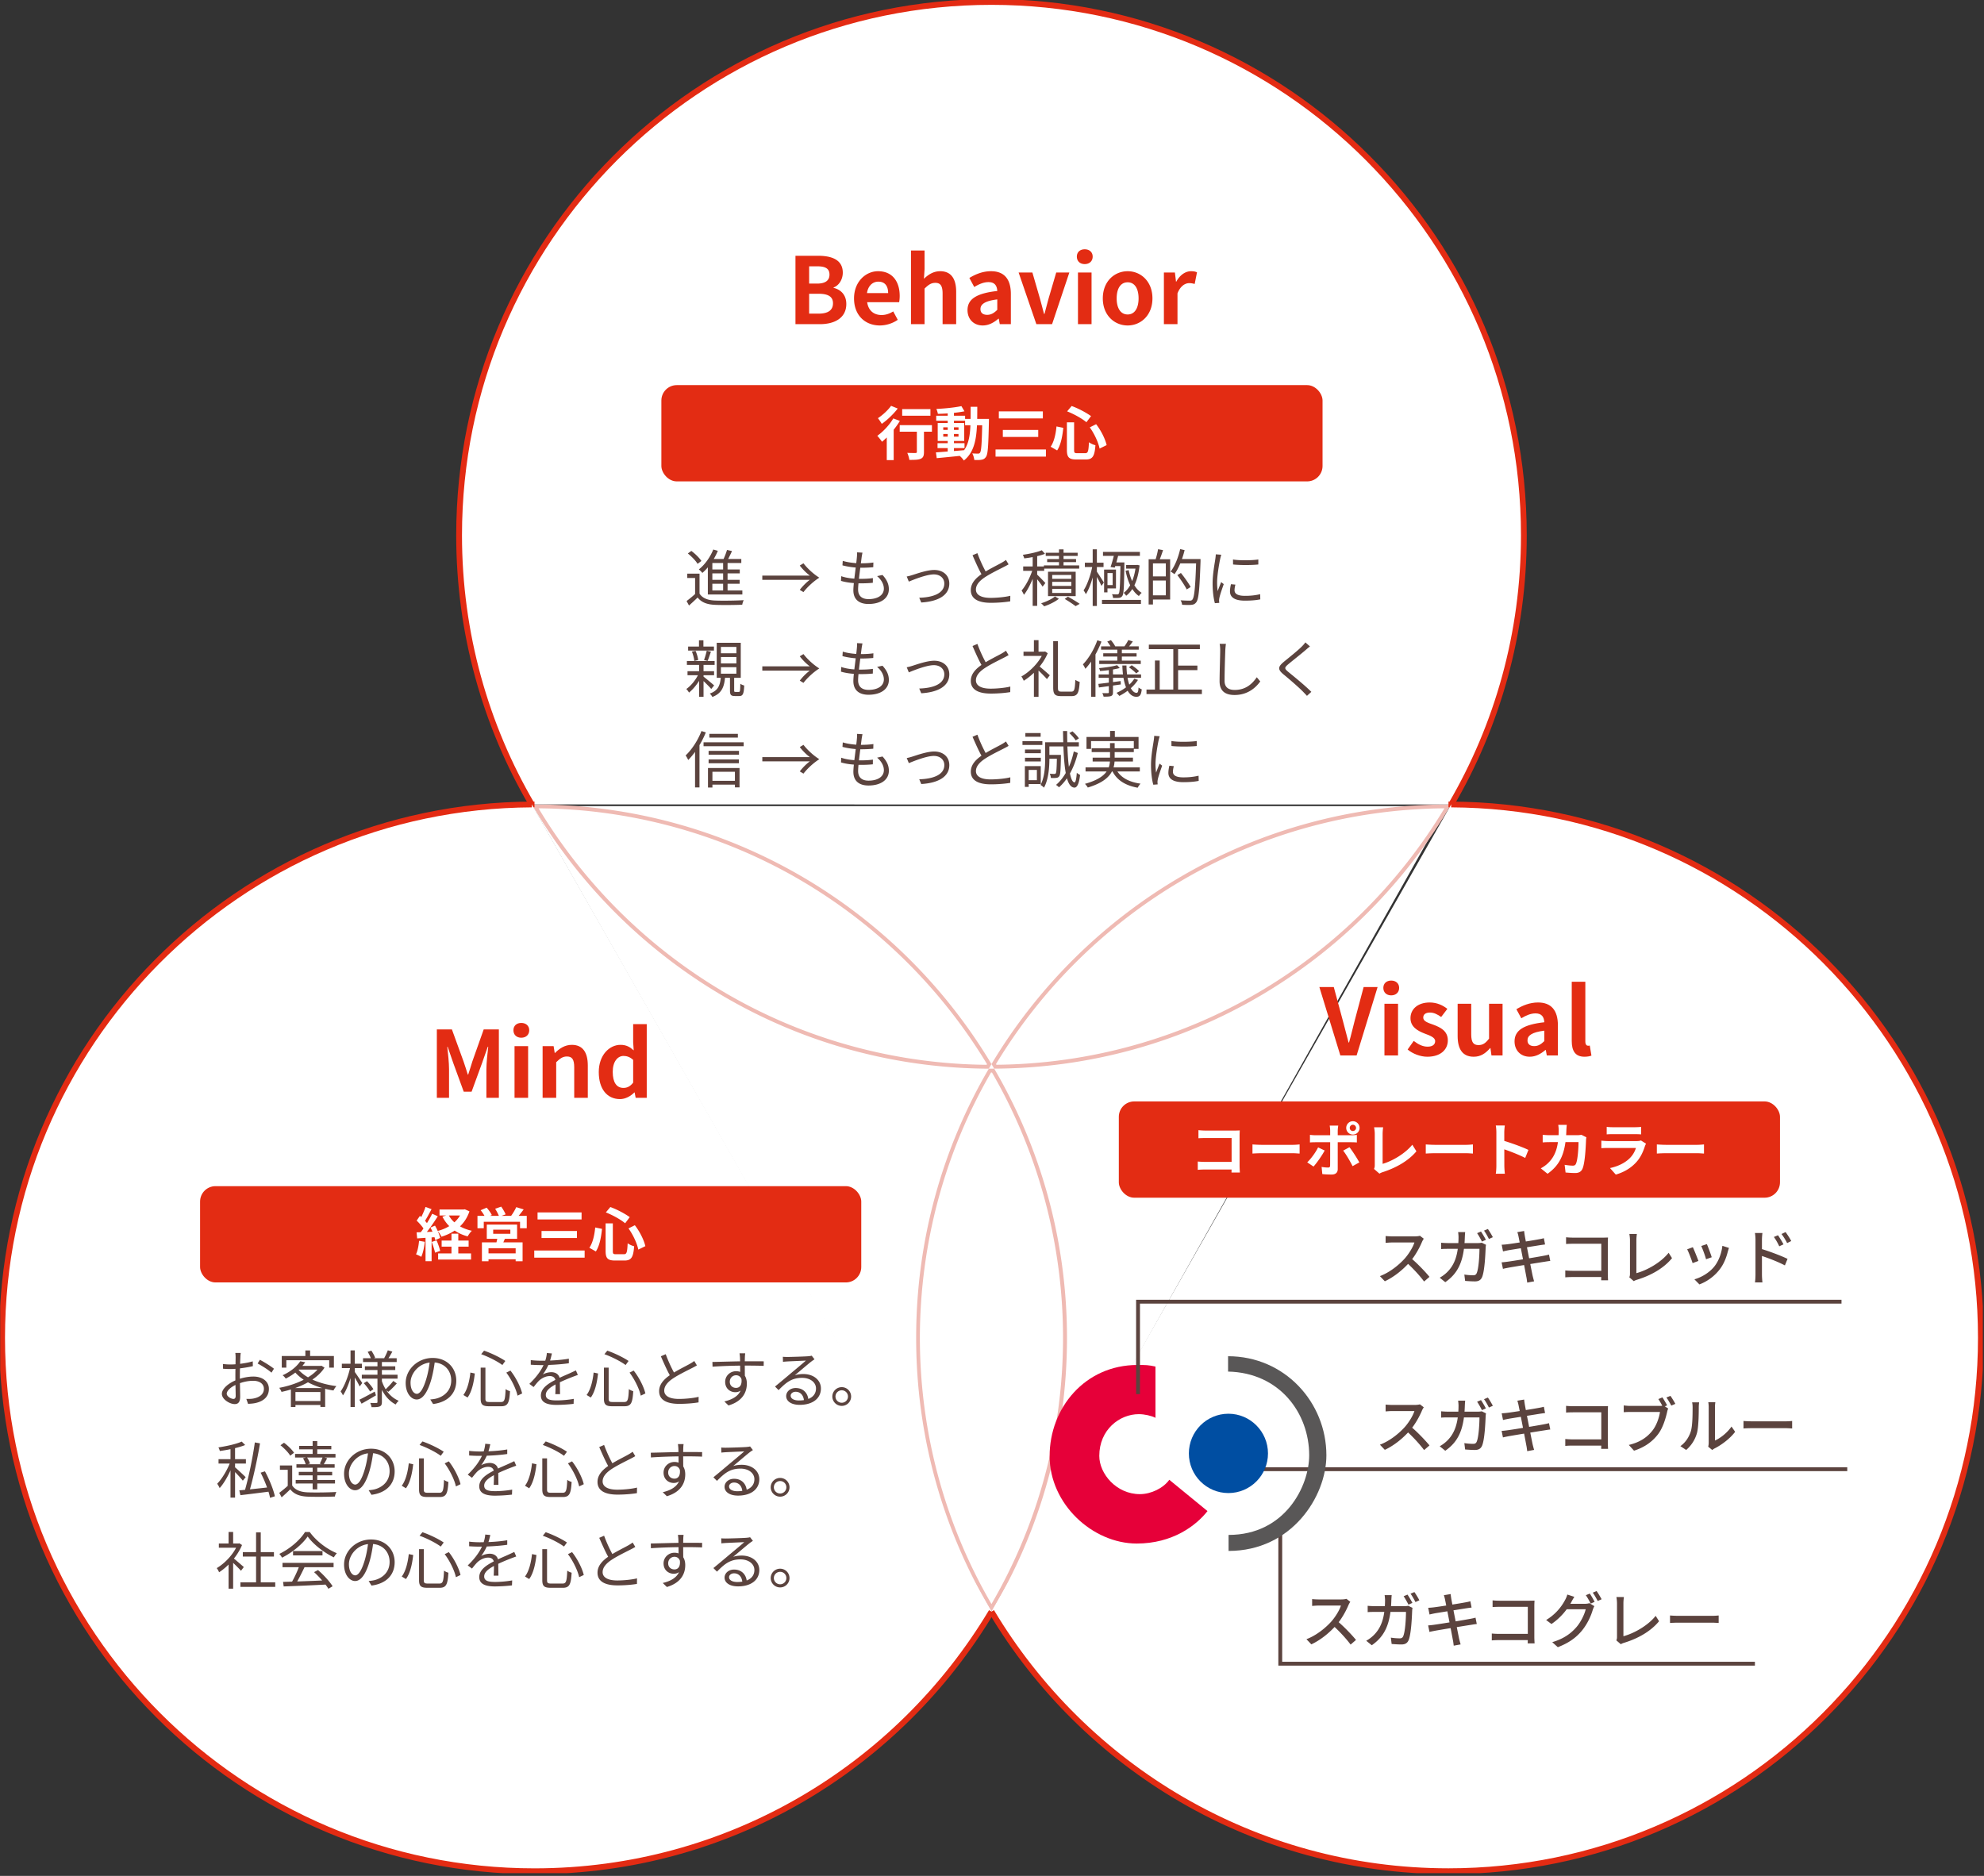
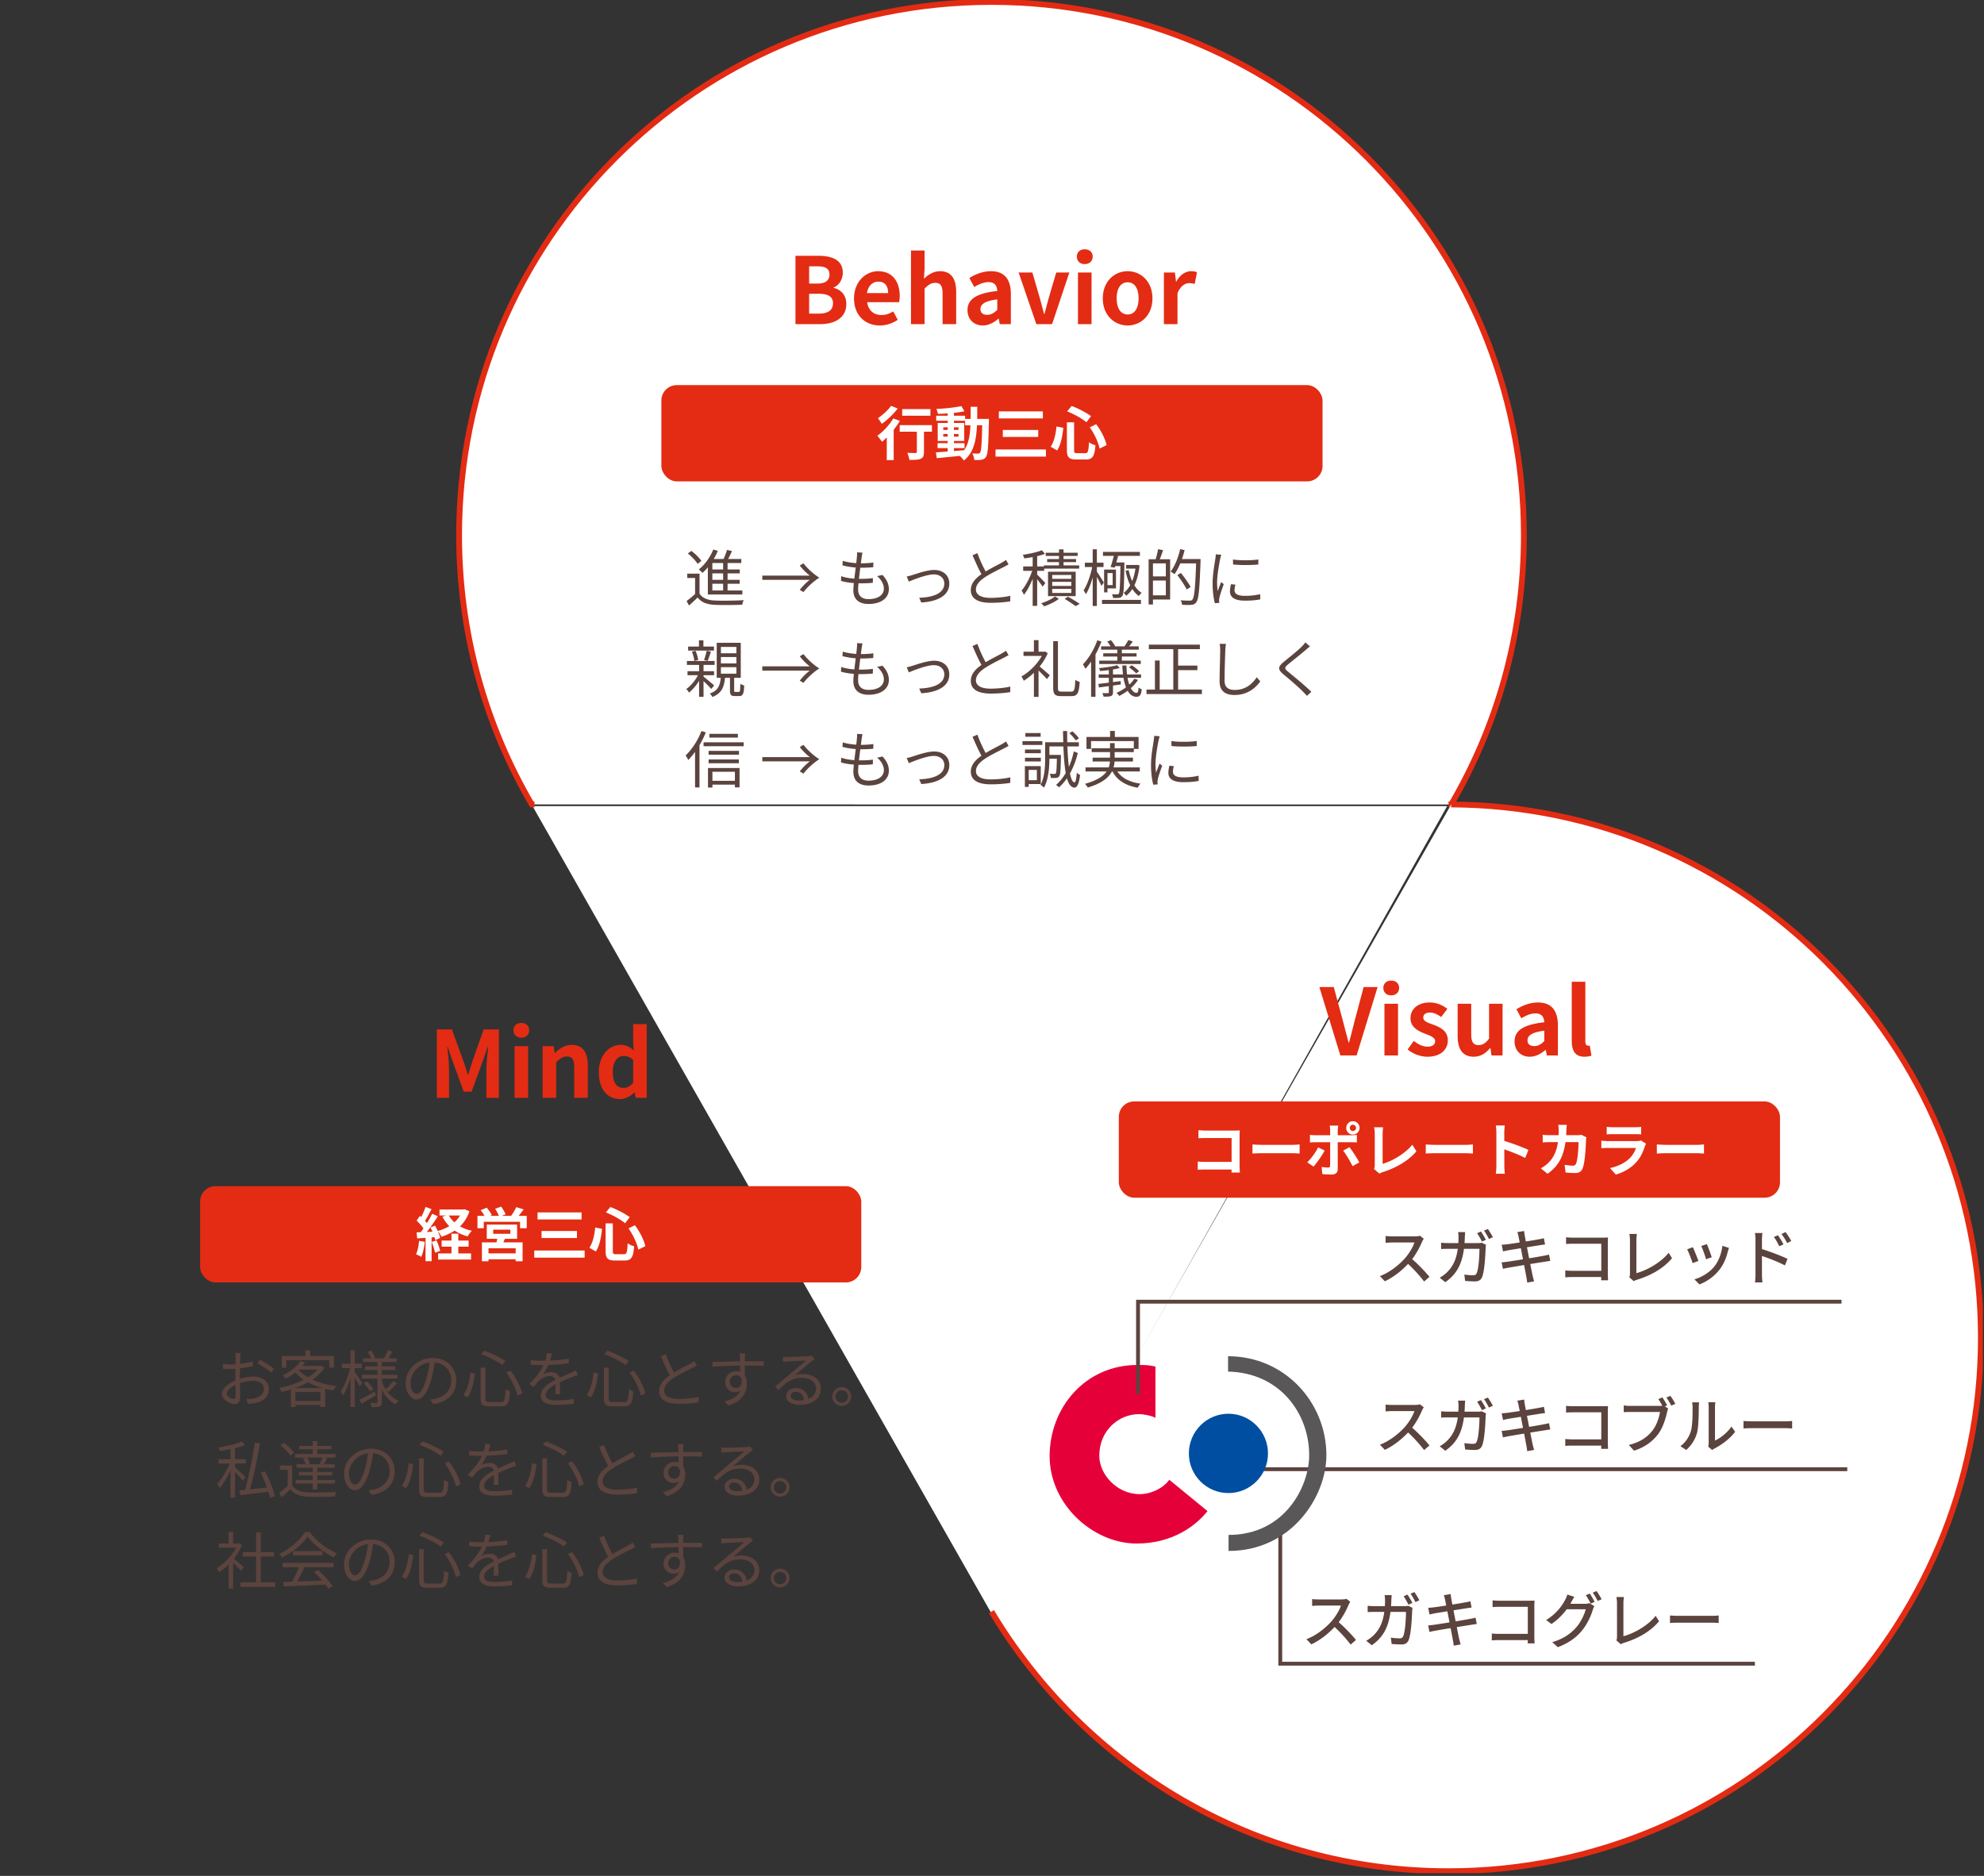
<svg xmlns="http://www.w3.org/2000/svg" width="459" height="434" fill="none">
  <rect width="100%" height="100%" fill="#333333" stroke="none" />
  <g clip-path="url(#a)">
    <path fill="#fff" d="M334.803 186.5H123.202l106.3 187 105.301-187Z" />
-     <path fill="#EFBAB3" d="M124.595 187.012c21.193.16 42.012 5.827 60.252 16.421a123.153 123.153 0 0 1 43.497 42.759c-.036.054-.063.107-.098.16-21.433-.196-42.456-6.023-60.83-16.866a123.19 123.19 0 0 1-42.821-42.474Zm-.933-.891c-.214 0-.418.009-.623.009 21.282 36.397 60.634 60.891 105.723 61.122.204-.356.418-.712.622-1.06-21.521-35.987-60.812-60.071-105.722-60.071ZM334.173 187.012c-10.503 17.455-25.284 32.12-42.821 42.465-18.374 10.843-39.397 16.671-60.83 16.867-.035-.054-.062-.107-.098-.161 10.654-17.642 25.693-32.423 43.497-42.759 18.24-10.585 39.059-16.252 60.252-16.412Zm.933-.891c-44.91 0-84.201 24.084-105.722 60.062.213.357.418.704.622 1.06 45.089-.222 84.441-24.725 105.723-61.122h-.623ZM229.268 248.144h.231c10.752 18.577 16.435 39.792 16.435 61.381 0 21.687-5.718 42.946-16.559 61.585-10.841-18.639-16.559-39.898-16.559-61.585.009-21.589 5.691-42.804 16.452-61.381Zm.747-.9c-.213 0-.418.009-.622.009-.205 0-.418-.009-.623-.009-10.689 18.283-16.817 39.56-16.817 62.272 0 23.157 6.377 44.817 17.449 63.341 11.072-18.515 17.448-40.184 17.448-63.341-.018-22.712-6.154-43.989-16.835-62.272Z" />
    <path fill="#fff" d="M335.107 186.121c.213 0 .418.009.622.009 10.69-18.283 16.817-39.561 16.817-62.272C352.546 55.705 297.399.454 229.375.454S106.213 55.696 106.213 123.85c0 22.72 6.136 43.998 16.817 62.272.213 0 .418-.009.623-.009" />
    <path stroke="#E32B13" stroke-miterlimit="10" stroke-width="1.337" d="M335.107 186.121c.213 0 .418.009.622.009 10.69-18.283 16.817-39.561 16.817-62.272C352.546 55.705 297.399.454 229.375.454S106.213 55.696 106.213 123.85c0 22.72 6.136 43.998 16.817 62.272.213 0 .418-.009.623-.009" />
-     <path fill="#fff" d="M123.039 186.121C55.299 186.468.49 241.577.49 309.524c0 68.153 55.147 123.404 123.171 123.404 44.911 0 84.201-24.084 105.723-60.062" />
-     <path stroke="#E32B13" stroke-miterlimit="10" stroke-width="1.337" d="M123.039 186.121C55.299 186.468.49 241.577.49 309.524c0 68.153 55.147 123.404 123.171 123.404 44.911 0 84.201-24.084 105.723-60.062" />
    <path fill="#fff" d="M229.384 372.857c21.521 35.978 60.812 60.062 105.722 60.062 68.025 0 123.171-55.251 123.171-123.404 0-67.947-54.808-123.056-122.548-123.394" />
    <path stroke="#E32B13" stroke-miterlimit="10" stroke-width="1.337" d="M229.384 372.857c21.521 35.978 60.812 60.062 105.722 60.062 68.025 0 123.171-55.251 123.171-123.404 0-67.947-54.808-123.056-122.548-123.394" />
  </g>
  <rect width="152.963" height="22.275" x="153.009" y="89.1" fill="#E32C13" rx="3.564" />
  <path fill="#fff" d="M208.721 94.653h6.536v1.523h-6.536v-1.523Zm3.395 4.156h1.644v5.774c0 .855-.174 1.309-.762 1.563-.575.241-1.417.254-2.62.254-.053-.467-.267-1.162-.481-1.63.762.04 1.644.04 1.885.04.254-.013.334-.067.334-.267v-5.734Zm-3.97-.454h7.458v1.523h-7.458v-1.523Zm-2.993 1.577 1.403-1.404.2.08v7.846h-1.603v-6.522Zm1.51-3.128 1.523.575c-1.055 1.777-2.699 3.649-4.129 4.825-.228-.334-.776-1.056-1.096-1.377 1.363-.962 2.82-2.513 3.702-4.023Zm-.508-2.913 1.537.628c-.976 1.27-2.419 2.66-3.689 3.541-.214-.36-.628-.989-.895-1.31 1.109-.72 2.392-1.924 3.047-2.86Zm10.745 8.647h6.242v1.136H216.9v-1.136Zm-.307-6.362h6.683v1.163h-6.683v-1.163Zm2.66-.949h1.443v9.583h-1.443v-9.583Zm-2.727 9.436c1.657-.12 4.21-.308 6.616-.521l.013 1.216c-2.272.24-4.704.481-6.442.641l-.187-1.336Zm1.698-4.264v.615h3.528v-.615h-3.528Zm0-1.537v.602h3.528v-.602h-3.528Zm-1.284-1.002h6.135v4.157h-6.135V97.86Zm5.48-3.903.708 1.203c-1.71.348-4.143.548-6.147.588a5.085 5.085 0 0 0-.348-1.136c1.991-.093 4.317-.334 5.787-.654Zm.856 2.954h4.624v1.47h-4.624v-1.47Zm3.982 0h1.537s-.013.521-.013.709c-.12 5.506-.227 7.457-.668 8.059-.294.454-.602.601-1.043.681-.414.08-1.042.08-1.67.054-.041-.441-.214-1.096-.468-1.524.574.054 1.082.054 1.35.054.2 0 .334-.041.454-.228.307-.401.414-2.285.521-7.457v-.348Zm-2.699-2.793h1.537c-.014 5.707-.027 9.997-3.115 12.429-.227-.387-.748-.935-1.109-1.203 2.82-2.151 2.673-5.893 2.687-11.226Zm6.522 1.056h10.184v1.63h-10.184v-1.63Zm.922 4.303h8.193v1.617h-8.193v-1.617Zm-1.684 4.518h11.654v1.643h-11.654v-1.643Zm16.506-6.282h1.67v6.389c0 .654.107.748.735.748h1.831c.655 0 .762-.441.869-2.539.361.294 1.043.588 1.497.695-.187 2.512-.628 3.301-2.232 3.301h-2.178c-1.711 0-2.192-.521-2.192-2.205v-6.389Zm.053-2.54 1.043-1.242c1.577.561 3.421 1.564 4.49 2.339l-1.069 1.416c-1.016-.855-2.887-1.898-4.464-2.512Zm-2.459 3.489 1.577.32c-.2 1.858-.548 3.917-1.43 5.226l-1.497-.855c.789-1.149 1.176-2.9 1.35-4.691Zm7.698.214 1.47-.735c1.15 1.47 2.112 3.435 2.433 4.838l-1.631.802c-.267-1.377-1.203-3.435-2.272-4.905Z" />
  <path fill="#5B433E" d="M161.837 132.723v5.047h-1.026v-4.049h-1.81v-.998h2.836Zm0 4.619c.67 1.055 1.925 1.54 3.621 1.597 1.583.071 4.876.028 6.601-.086a3.994 3.994 0 0 0-.342 1.055c-1.611.071-4.662.1-6.259.029-1.881-.072-3.179-.571-4.062-1.697a52.719 52.719 0 0 1-1.996 1.853l-.556-1.04a25.857 25.857 0 0 0 2.067-1.711h.926Zm-2.708-9.295.812-.584c.884.641 1.882 1.625 2.324 2.323l-.884.67c-.399-.713-1.383-1.71-2.252-2.409Zm9.067-.813 1.154.257c-.413.912-.926 1.953-1.325 2.623l-.884-.256c.385-.728.827-1.84 1.055-2.624Zm-3.393 2.096h6.7v.927h-6.7v6.786h-1.041v-6.9l.798-.813h.243Zm-.485 2.424h6.829v.898h-6.829v-.898Zm0 2.395h6.8v.912h-6.8v-.912Zm-.556 2.466h7.983v.927h-7.983v-.927Zm3.535-6.857h1.027v7.213h-1.027v-7.213Zm-2.28-2.623 1.054.299c-.826 2.024-2.166 3.906-3.578 5.118a6.296 6.296 0 0 0-.812-.813c1.382-1.097 2.608-2.794 3.336-4.604Zm22.333 6.03c-.741-.542-1.668-1.454-2.323-2.324l.855-.513c.969 1.254 2.381 2.523 3.664 3.322-1.283.812-2.695 2.081-3.664 3.336l-.855-.514c.655-.869 1.582-1.782 2.323-2.323h-10.991v-.984h10.991Zm12.184-5.303c-.085.385-.128.684-.185.998-.186 1.596-.827 5.987-.827 7.527 0 1.383.784 2.224 2.409 2.224 2.167 0 3.55-.941 3.55-2.424 0-.955-.513-2.01-1.568-2.894l1.254-.271c.984 1.084 1.469 2.082 1.469 3.293 0 2.125-1.896 3.422-4.719 3.422-1.925 0-3.493-.855-3.493-3.179 0-1.526.67-5.788.827-7.755.043-.499.043-.756.014-1.013l1.269.072Zm-4.562 1.896c1.198.385 2.908.57 4.177.57 1.084 0 2.067-.057 2.908-.185l-.028 1.083c-.912.086-1.754.128-2.908.128-1.255 0-2.966-.213-4.22-.556l.071-1.04Zm-.356 3.549c1.383.485 3.051.613 4.362.613.984 0 1.967-.028 2.965-.171l-.014 1.084c-.955.1-1.839.128-2.794.128-1.554 0-3.279-.171-4.576-.57l.057-1.084Zm15.154.072c.413-.072.884-.2 1.326-.342 1.012-.314 3.364-1.169 5.032-1.169 2.024 0 3.493 1.211 3.493 3.15 0 2.752-2.652 4.149-6.487 4.377l-.47-1.098c3.093-.085 5.802-.969 5.802-3.293 0-1.212-.955-2.11-2.423-2.11-1.754 0-4.876 1.297-5.788 1.668l-.485-1.183Zm23.565-2.809c-.314.186-.67.385-1.098.599-.955.499-2.936 1.44-4.333 2.352-1.326.87-2.125 1.811-2.125 2.88 0 1.183 1.141 1.925 3.393 1.925 1.54 0 3.45-.2 4.562-.485l-.014 1.283c-1.069.185-2.723.342-4.505.342-2.68 0-4.619-.798-4.619-2.937 0-1.539 1.041-2.751 2.723-3.863 1.454-.969 3.45-1.925 4.377-2.452.413-.242.727-.428 1.026-.67l.613 1.026Zm-7.213-2.594a32.41 32.41 0 0 0 2.195 4.761l-.969.585c-.728-1.169-1.583-3.094-2.353-4.862l1.127-.484Zm12.787.299h1.041v11.904h-1.041v-11.904Zm-2.195 2.78h4.861v1.012h-4.861v-1.012Zm2.266.442.67.285c-.57 2.01-1.682 4.505-2.765 5.831a5.413 5.413 0 0 0-.542-.984c1.012-1.14 2.138-3.364 2.637-5.132Zm2.039-4.191.741.827c-1.283.499-3.207.869-4.804 1.054-.043-.213-.199-.584-.328-.826 1.554-.228 3.379-.613 4.391-1.055Zm-1.169 5.56c.371.313 1.697 1.682 1.996 2.024l-.642.841c-.342-.57-1.411-1.939-1.853-2.424l.499-.441Zm5.146-5.76h1.055v4.32h-1.055v-4.32Zm-3.065.784h7.385v.727h-7.385v-.727Zm.328 1.454h6.686v.713h-6.686v-.713Zm-.755 1.469h8.168v.741h-8.168v-.741Zm1.924 3.806v.941h4.42v-.941h-4.42Zm0 1.625v.941h4.42v-.941h-4.42Zm0-3.222v.898h4.42v-.898h-4.42Zm-.969-.741h6.401v5.645h-6.401v-5.645Zm3.863 6.287.742-.528c.955.542 2.067 1.198 2.722 1.668l-.94.528a28.834 28.834 0 0 0-2.524-1.668Zm-2.252-.57.898.541c-.855.685-2.238 1.369-3.407 1.74-.157-.214-.485-.528-.699-.699 1.169-.356 2.538-1.012 3.208-1.582Zm10.877.798h9.01v.927h-9.01v-.927Zm.228-11.105h8.54v.912h-8.54v-.912Zm5.361 3.022h2.523v.841h-2.523v-.841Zm-4.719 1.069h2.366v4.348h-2.366v-.77h1.596v-2.78h-1.596v-.798Zm-.385 0h.784v5.275h-.784v-5.275Zm2.366-1.654h1.768v.841h-2.024l.256-.841Zm1.426 0h.912s-.014.328-.014.471c-.071 5.161-.128 6.786-.47 7.27-.214.314-.457.428-.813.457-.299.028-.827.042-1.34.014-.014-.257-.1-.627-.242-.87.513.043.983.057 1.183.043.185.014.299-.029.399-.185.228-.342.299-2.039.385-6.986v-.214Zm1.896 1.768c.47 2.281 1.468 4.348 3.008 5.261a3.505 3.505 0 0 0-.641.741c-1.597-1.084-2.581-3.307-3.08-5.845l.713-.157Zm1.654-1.183h.171l.171-.029.527.129c-.385 3.492-1.482 5.802-3.107 7.028a3.285 3.285 0 0 0-.571-.684c1.426-1.013 2.495-3.279 2.809-6.273v-.171Zm-4.961-2.652h.998a43.146 43.146 0 0 1-.913 3.265l-.969-.143c.299-.841.656-2.124.884-3.122Zm-6.829 2.124h4.32v.998h-4.32v-.998Zm1.811-3.093h.969v13.101h-.969v-13.101Zm-.043 3.692.641.2c-.399 2.252-1.24 5.061-2.181 6.486a5.59 5.59 0 0 0-.527-.884c.869-1.283 1.725-3.777 2.067-5.802Zm.941 1.383c.299.399 1.439 2.195 1.682 2.609l-.556.784c-.285-.713-1.226-2.424-1.568-2.98l.442-.413Zm12.687-2.78h4.334v9.323h-4.334v-.969h3.336v-7.399h-3.336v-.955Zm-.641 0h.998v10.464h-.998v-10.464Zm.57 3.963h3.935v.955h-3.935v-.955Zm1.611-6.287 1.155.214c-.285.884-.642 1.868-.927 2.509l-.855-.214c.242-.684.513-1.767.627-2.509Zm4.819 2.281h4.376v.998h-4.376v-.998Zm4.006 0h.998v.556c-.229 6.544-.428 8.753-.998 9.452-.314.413-.642.542-1.141.585-.485.057-1.326.028-2.124-.015-.029-.313-.157-.755-.356-1.04a30.28 30.28 0 0 0 2.109.085c.286 0 .457-.043.613-.228.471-.513.699-2.88.899-9.167v-.228Zm-3.707-2.309 1.026.242c-.527 2.124-1.368 4.22-2.352 5.574-.185-.171-.627-.47-.884-.613.97-1.254 1.754-3.222 2.21-5.203Zm-.656 6.016.827-.485c.813 1.012 1.796 2.395 2.253 3.236l-.913.571c-.428-.87-1.383-2.281-2.167-3.322Zm12.873-3.607c1.554.271 4.448.214 5.86 0v1.155c-1.526.171-4.291.171-5.845 0l-.015-1.155Zm.556 5.817c-.128.513-.199.912-.199 1.297 0 .656.456 1.297 2.409 1.297 1.269 0 2.381-.114 3.521-.385l.029 1.198c-.884.185-2.082.299-3.564.299-2.381 0-3.45-.798-3.45-2.138 0-.471.071-.984.228-1.668l1.026.1Zm-3.264-6.915c-.086.243-.2.699-.257.956-.271 1.325-.713 3.863-.713 5.474 0 .684.043 1.283.129 1.981.242-.641.57-1.496.812-2.081l.599.47c-.356 1.013-.884 2.51-1.012 3.194-.043.199-.071.47-.071.641.014.143.028.343.042.499l-1.012.072c-.285-1.013-.527-2.652-.527-4.591 0-2.095.47-4.533.641-5.716.043-.328.086-.685.1-.998l1.269.099ZM159.2 149.589h5.973v.926H159.2v-.926Zm-.285 3.336h6.415v.912h-6.415v-.912Zm2.794-4.79h1.027v2.052h-1.027v-2.052Zm.029 5.645h1.026v7.427h-1.026v-7.427Zm-.015 1.882.756.442c-.642 1.525-1.896 3.193-3.079 4.134-.143-.257-.399-.627-.628-.827 1.141-.77 2.367-2.309 2.951-3.749Zm.913.798c.499.342 2.195 1.768 2.58 2.124l-.67.813c-.485-.585-1.91-1.967-2.48-2.466l.57-.471Zm-2.566-5.702.841-.186c.299.656.556 1.54.613 2.125l-.898.213c-.043-.57-.271-1.482-.556-2.152Zm3.435-.214.97.228c-.257.741-.528 1.582-.77 2.138l-.827-.213a17.79 17.79 0 0 0 .627-2.153Zm3.279 1.468v1.483h3.579v-1.483h-3.579Zm0 2.352v1.497h3.579v-1.497h-3.579Zm0-4.69v1.469h3.579v-1.469h-3.579Zm-.969-.955h5.56v8.098h-5.56v-8.098Zm3.065 7.784h.969v3.222c0 .313.043.356.314.356h.756c.285 0 .327-.185.356-1.896.214.185.627.342.898.414-.071 1.967-.342 2.437-1.126 2.437h-1.041c-.927 0-1.126-.313-1.126-1.297v-3.236Zm-2.11.057h.984c-.186 2.309-.727 3.835-2.951 4.69-.1-.228-.385-.599-.599-.784 1.982-.698 2.409-1.953 2.566-3.906Zm-7.712-1.269h6.144v.927h-6.144v-.927Zm28.292-1.126c-.741-.542-1.668-1.454-2.323-2.324l.855-.513c.969 1.254 2.381 2.523 3.664 3.322-1.283.812-2.695 2.081-3.664 3.336l-.855-.514c.655-.869 1.582-1.782 2.323-2.323h-10.991v-.984h10.991Zm12.184-5.303c-.085.385-.128.684-.185.998-.186 1.596-.827 5.987-.827 7.527 0 1.383.784 2.224 2.409 2.224 2.167 0 3.55-.941 3.55-2.424 0-.955-.513-2.01-1.568-2.894l1.254-.271c.984 1.084 1.469 2.082 1.469 3.293 0 2.125-1.896 3.422-4.719 3.422-1.925 0-3.493-.855-3.493-3.179 0-1.526.67-5.788.827-7.755.043-.499.043-.756.014-1.013l1.269.072Zm-4.562 1.896c1.198.385 2.908.57 4.177.57 1.084 0 2.067-.057 2.908-.185l-.028 1.083c-.912.086-1.754.128-2.908.128-1.255 0-2.966-.213-4.22-.556l.071-1.04Zm-.356 3.549c1.383.485 3.051.613 4.362.613.984 0 1.967-.028 2.965-.171l-.014 1.084c-.955.1-1.839.128-2.794.128-1.554 0-3.279-.171-4.576-.57l.057-1.084Zm15.154.072c.413-.072.884-.2 1.326-.342 1.012-.314 3.364-1.169 5.032-1.169 2.024 0 3.493 1.211 3.493 3.15 0 2.752-2.652 4.149-6.487 4.377l-.47-1.098c3.093-.085 5.802-.969 5.802-3.293 0-1.212-.955-2.11-2.423-2.11-1.754 0-4.876 1.297-5.788 1.668l-.485-1.183Zm23.565-2.809c-.314.186-.67.385-1.098.599-.955.499-2.936 1.44-4.333 2.352-1.326.87-2.125 1.811-2.125 2.88 0 1.183 1.141 1.925 3.393 1.925 1.54 0 3.45-.2 4.562-.485l-.014 1.283c-1.069.185-2.723.342-4.505.342-2.68 0-4.619-.798-4.619-2.937 0-1.539 1.041-2.751 2.723-3.863 1.454-.969 3.45-1.925 4.377-2.452.413-.242.727-.428 1.026-.67l.613 1.026Zm-7.213-2.594a32.41 32.41 0 0 0 2.195 4.761l-.969.585c-.728-1.169-1.583-3.094-2.353-4.862l1.127-.484Zm17.534-.628h1.098v10.749c0 .756.128.913.798.913h2.324c.699 0 .799-.556.898-2.723.271.2.699.399 1.012.47-.156 2.438-.441 3.294-1.839 3.294h-2.494c-1.383 0-1.797-.414-1.797-1.982v-10.721Zm-6.871 2.424h4.89v.984h-4.89v-.984Zm2.409 4.277 1.069-1.269v7.442h-1.069v-6.173Zm0-6.943h1.069v3.151h-1.069v-3.151Zm.998 5.845c.513.371 2.253 1.896 2.68 2.281l-.67.884c-.541-.642-1.996-2.067-2.609-2.609l.599-.556Zm1.183-3.179h.214l.2-.043.599.399c-1.112 2.681-3.422 5.061-5.546 6.373-.114-.285-.371-.784-.556-.984 2.024-1.126 4.163-3.307 5.089-5.517v-.228Zm13.358-1.24h8.711v.77h-8.711v-.77Zm.499 1.611h7.713v.755h-7.713v-.755Zm-.926 1.696h9.608v.784h-9.608v-.784Zm-.129 3.193h9.808v.785h-9.808v-.785Zm4.306-6.258h1.055v3.422h-1.055v-3.422Zm-.043 4.12.613.656c-1.212.356-3.037.584-4.548.698a3.184 3.184 0 0 0-.242-.67c1.468-.142 3.222-.385 4.177-.684Zm-1.91.613h.955v5.66c0 .499-.114.727-.456.869-.343.129-.884.143-1.711.143a3.204 3.204 0 0 0-.3-.827c.585.029 1.127.029 1.298.014.171-.014.214-.057.214-.214v-5.645Zm-2.424 3.721c1.297-.143 3.25-.399 5.161-.656l.028.784c-1.81.257-3.678.513-5.061.699l-.128-.827Zm5.546-4.263h.955c.057 3.792 1.055 6.33 2.338 6.33.299-.014.413-.314.456-1.24.214.185.499.342.741.427-.142 1.34-.456 1.725-1.254 1.725-2.01 0-3.122-3.036-3.236-7.242Zm2.765 3.065.856.271c-.984 1.568-2.68 2.88-4.32 3.707a9.583 9.583 0 0 0-.641-.713c1.625-.713 3.236-1.882 4.105-3.265Zm-6.258-8.596.855-.328c.371.428.799 1.027.984 1.426l-.898.37c-.171-.399-.57-1.012-.941-1.468Zm5.018 5.959.642-.485c.598.385 1.34.955 1.71 1.369l-.67.527c-.356-.413-1.069-.998-1.682-1.411Zm-.143-6.315 1.041.327a14.138 14.138 0 0 1-1.14 1.455l-.813-.3a9.603 9.603 0 0 0 .912-1.482Zm-7.17.057.955.299c-.884 2.352-2.253 4.719-3.721 6.301-.1-.242-.385-.77-.57-1.026 1.326-1.355 2.58-3.45 3.336-5.574Zm-1.44 3.706.998-.998.014.015v10.349h-1.012v-9.366Zm13.358-2.694h11.804v1.04h-11.804v-1.04Zm6.173 4.847h5.06v1.055h-5.06v-1.055Zm-6.715 5.545h12.816v1.041H265.24v-1.041Zm6.201-10.007h1.112v10.521h-1.112v-10.521Zm-4.248 3.279h1.098v7.284h-1.098v-7.284Zm16.423-3.85c-.071.471-.114.97-.143 1.44-.057 1.611-.171 4.99-.171 7.114 0 1.568.984 2.11 2.338 2.11 2.609 0 4.092-1.454 5.118-2.937l.799.97c-.97 1.354-2.823 3.136-5.945 3.136-2.053 0-3.464-.841-3.464-3.179 0-2.11.142-5.717.142-7.214 0-.527-.043-1.026-.128-1.44h1.454Zm19.445.599c-.313.228-.755.613-.983.813-.984.855-3.037 2.466-4.092 3.35-.855.741-.87.955.057 1.725 1.297 1.069 3.821 3.094 5.332 4.619l-1.012.927c-.3-.343-.642-.685-.984-1.041-1.012-1.027-3.165-2.88-4.505-3.978-1.34-1.126-1.183-1.739.1-2.822 1.083-.898 3.25-2.609 4.205-3.579.285-.285.656-.698.813-.955l1.069.941Zm-138.957 20.216h6.601v.87h-6.601v-.87Zm-.171 3.949h7.028v.884h-7.028v-.884Zm0 1.982h7v.884h-7v-.884Zm.414 4.946h6.187v.884h-6.187v-.884Zm-1.583-8.91h9.281v.899h-9.281v-.899Zm1.027 5.945h7.299v4.477h-1.07v-3.607h-5.203v3.649h-1.026v-4.519Zm-1.512-8.553 1.013.313c-.97 2.41-2.495 4.805-4.078 6.387-.099-.242-.399-.798-.598-1.055 1.439-1.354 2.837-3.478 3.663-5.645Zm-1.482 3.678 1.012-1.013.014.015v10.364h-1.026v-9.366Zm26.553 2.352c-.741-.542-1.668-1.454-2.323-2.324l.855-.513c.969 1.254 2.381 2.523 3.664 3.322-1.283.812-2.695 2.081-3.664 3.336l-.855-.514c.655-.869 1.582-1.782 2.323-2.323h-10.991v-.984h10.991Zm12.184-5.303c-.085.385-.128.684-.185.998-.186 1.596-.827 5.987-.827 7.527 0 1.383.784 2.224 2.409 2.224 2.167 0 3.55-.941 3.55-2.424 0-.955-.513-2.01-1.568-2.894l1.254-.271c.984 1.084 1.469 2.082 1.469 3.293 0 2.125-1.896 3.422-4.719 3.422-1.925 0-3.493-.855-3.493-3.179 0-1.526.67-5.788.827-7.755.043-.499.043-.756.014-1.013l1.269.072Zm-4.562 1.896c1.198.385 2.908.57 4.177.57 1.084 0 2.067-.057 2.908-.185l-.028 1.083c-.912.086-1.754.128-2.908.128-1.255 0-2.966-.213-4.22-.556l.071-1.04Zm-.356 3.549c1.383.485 3.051.613 4.362.613.984 0 1.967-.028 2.965-.171l-.014 1.084c-.955.1-1.839.128-2.794.128-1.554 0-3.279-.171-4.576-.57l.057-1.084Zm15.154.072c.413-.072.884-.2 1.326-.342 1.012-.314 3.364-1.169 5.032-1.169 2.024 0 3.493 1.211 3.493 3.15 0 2.752-2.652 4.149-6.487 4.377l-.47-1.098c3.093-.085 5.802-.969 5.802-3.293 0-1.212-.955-2.11-2.423-2.11-1.754 0-4.876 1.297-5.788 1.668l-.485-1.183Zm23.565-2.809c-.314.186-.67.385-1.098.599-.955.499-2.936 1.44-4.333 2.352-1.326.87-2.125 1.811-2.125 2.88 0 1.183 1.141 1.925 3.393 1.925 1.54 0 3.45-.2 4.562-.485l-.014 1.283c-1.069.185-2.723.342-4.505.342-2.68 0-4.619-.798-4.619-2.937 0-1.539 1.041-2.751 2.723-3.863 1.454-.969 3.45-1.925 4.377-2.452.413-.242.727-.428 1.026-.67l.613 1.026Zm-7.213-2.594a32.41 32.41 0 0 0 2.195 4.761l-.969.585c-.728-1.169-1.583-3.094-2.353-4.862l1.127-.484Zm16.294 4.676h2.438v.898h-2.438v-.898Zm2.11 0h.912v.413c-.057 3.051-.114 4.163-.384 4.519-.186.257-.371.357-.699.385-.271.043-.756.043-1.24.014a2.653 2.653 0 0 0-.257-.983c.471.057.884.057 1.055.057.157 0 .271-.029.342-.143.157-.228.214-1.212.271-4.105v-.157Zm2.865-5.047.713-.399c.556.47 1.198 1.155 1.497 1.625l-.741.471c-.285-.457-.927-1.184-1.469-1.697Zm1.027 4.248.927.357c-.827 3.421-2.381 6.244-4.349 7.94a4.028 4.028 0 0 0-.684-.556c1.91-1.611 3.407-4.376 4.106-7.741Zm-2.495-4.718h.955c.015 6.543.528 11.804 1.697 11.875.271 0 .442-.841.541-2.224.172.185.585.428.756.513-.271 2.324-.798 2.937-1.312 2.923-2.138-.086-2.509-5.617-2.637-13.087Zm-3.721 2.594h7.385v.97h-7.385v-.97Zm-.413 0h.984v3.764c0 1.967-.186 4.833-1.255 6.743-.157-.185-.57-.528-.798-.627.969-1.811 1.069-4.291 1.069-6.116v-3.764Zm-4.662 1.682h3.664v.856h-3.664v-.856Zm.086-3.806h3.535v.855h-3.535v-.855Zm-.086 5.717h3.664v.855h-3.664v-.855Zm-.584-3.849h4.604v.883h-4.604v-.883Zm1.083 5.773h3.151v4.149h-3.151v-.884h2.253v-2.381h-2.253v-.884Zm-.527 0h.884v4.819h-.884v-4.819Zm19.716-8.14h1.097v2.081h-1.097v-2.081Zm-5.46 1.397h12.046v2.766h-1.098v-1.811h-9.893v1.811h-1.055v-2.766Zm1.197 2.609h9.751v.898h-9.751v-.898Zm-1.411 4.434H263.7v.941h-12.559v-.941Zm1.639-2.253h9.324v.898h-9.324v-.898Zm5.332 2.481c.884 1.967 2.88 3.136 5.745 3.535-.228.228-.513.656-.656.941-3.008-.542-5.032-1.882-6.058-4.248l.969-.228Zm-1.312-5.845h1.07v3.55c0 2.437-.685 5.075-6.216 6.728-.114-.228-.428-.627-.656-.855 5.375-1.497 5.802-3.821 5.802-5.873v-3.55Zm14.199-.485c1.554.271 4.448.214 5.86 0v1.155c-1.526.171-4.291.171-5.845 0l-.015-1.155Zm.556 5.817c-.128.513-.199.912-.199 1.297 0 .656.456 1.297 2.409 1.297 1.269 0 2.381-.114 3.521-.385l.029 1.198c-.884.185-2.082.299-3.564.299-2.381 0-3.45-.798-3.45-2.138 0-.471.071-.984.228-1.668l1.026.1Zm-3.264-6.915c-.086.243-.2.699-.257.956-.271 1.325-.713 3.863-.713 5.474 0 .684.043 1.283.129 1.981.242-.641.57-1.496.812-2.081l.599.47c-.356 1.013-.884 2.51-1.012 3.194-.043.199-.071.47-.071.641.014.143.028.343.042.499l-1.012.072c-.285-1.013-.527-2.652-.527-4.591 0-2.095.47-4.533.641-5.716.043-.328.086-.685.1-.998l1.269.099Z" />
  <path fill="#E32C13" d="M184.032 75V59.176h5.217c3.251 0 5.731.962 5.731 3.913 0 1.454-.791 2.93-2.138 3.422v.085c1.689.406 2.951 1.625 2.951 3.742 0 3.187-2.652 4.662-6.116 4.662h-5.645Zm3.164-9.388h1.839c2.01 0 2.866-.79 2.866-2.074 0-1.39-.92-1.924-2.823-1.924h-1.882v3.998Zm0 6.95h2.203c2.138 0 3.314-.77 3.314-2.395 0-1.54-1.133-2.202-3.314-2.202h-2.203v4.597Zm16.352 2.737c-3.357 0-5.966-2.31-5.966-6.265 0-3.892 2.737-6.287 5.56-6.287 3.314 0 5.003 2.395 5.003 5.71 0 .598-.064 1.154-.128 1.454h-7.399c.278 1.967 1.561 2.972 3.336 2.972.963 0 1.818-.3 2.695-.834l1.047 1.946a7.45 7.45 0 0 1-4.148 1.304Zm-2.972-7.484h4.896c0-1.625-.727-2.652-2.266-2.652-1.262 0-2.374.898-2.63 2.652ZM210.756 75V57.957h3.143v4.298l-.15 2.245c.941-.898 2.139-1.753 3.764-1.753 2.566 0 3.699 1.796 3.699 4.79V75h-3.143v-7.057c0-1.882-.535-2.502-1.69-2.502-.983 0-1.603.47-2.48 1.326V75h-3.143Zm16.607.3c-2.138 0-3.528-1.498-3.528-3.55 0-2.545 2.074-3.892 6.886-4.427-.065-1.176-.556-2.053-2.032-2.053-1.112 0-2.202.47-3.293 1.134l-1.133-2.096c1.411-.855 3.1-1.561 5.004-1.561 3.036 0 4.597 1.796 4.597 5.282V75h-2.566l-.235-1.262h-.086c-1.048.898-2.245 1.561-3.614 1.561Zm1.027-2.46c.898 0 1.561-.406 2.331-1.154v-2.417c-2.93.364-3.892 1.155-3.892 2.245 0 .92.641 1.326 1.561 1.326ZM239.762 75l-4.105-11.954h3.186l1.732 5.967c.321 1.176.641 2.394.962 3.613h.107c.321-1.219.642-2.437.962-3.614l1.754-5.966h3.036L243.398 75h-3.636Zm9.627 0V63.046h3.143V75h-3.143Zm1.561-13.9c-1.091 0-1.818-.684-1.818-1.732 0-1.026.727-1.689 1.818-1.689 1.09 0 1.839.663 1.839 1.69 0 1.047-.749 1.731-1.839 1.731Zm9.937 14.2c-3.015 0-5.752-2.31-5.752-6.266 0-3.978 2.737-6.287 5.752-6.287 2.994 0 5.731 2.31 5.731 6.287 0 3.956-2.737 6.265-5.731 6.265Zm0-2.545c1.625 0 2.523-1.476 2.523-3.721 0-2.267-.898-3.721-2.523-3.721-1.646 0-2.545 1.454-2.545 3.72 0 2.246.899 3.722 2.545 3.722ZM269.269 75V63.046h2.545l.256 2.117h.065c.855-1.582 2.159-2.416 3.4-2.416.641 0 1.026.086 1.39.257l-.535 2.694c-.428-.107-.748-.192-1.262-.192-.919 0-2.053.641-2.715 2.373V75h-3.144Z" />
  <rect width="152.963" height="22.275" x="46.29" y="274.428" fill="#E32C13" rx="3.564" />
  <path fill="#fff" d="M101.682 279.833h5.72v1.377h-5.72v-1.377Zm.494 7.177h6.241v1.417h-6.241v-1.417Zm-.815 2.981h7.618v1.416h-7.618v-1.416Zm5.573-10.158h.307l.294-.053 1.07.468c-1.056 3.167-3.462 4.931-6.469 5.88-.187-.401-.575-1.015-.882-1.336 2.659-.682 4.891-2.326 5.68-4.705v-.254Zm-3.181 1.203c.922 1.831 2.874 3.168 5.413 3.716-.334.307-.762.908-.976 1.296-2.699-.722-4.664-2.272-5.84-4.557l1.403-.455Zm.695 4.384h1.577v5.48h-1.577v-5.48Zm-6-6.188 1.39.521c-.549 1.016-1.164 2.205-1.685 2.954l-1.069-.468c.481-.789 1.056-2.072 1.363-3.007Zm1.536 1.577 1.297.588c-.963 1.537-2.273 3.395-3.288 4.558l-.922-.522c.989-1.216 2.218-3.181 2.913-4.624Zm-3.595 1.59.762-1.096c.708.615 1.537 1.457 1.884 2.072l-.828 1.243c-.321-.642-1.136-1.577-1.818-2.219Zm3.194 1.604 1.056-.441c.521.896 1.029 2.072 1.19 2.847l-1.136.508c-.148-.775-.602-1.992-1.11-2.914Zm-3.207 1.11c1.23-.041 3.033-.107 4.798-.188l-.014 1.27c-1.644.12-3.354.227-4.65.321l-.134-1.403Zm3.501 2.218 1.123-.361c.334.762.682 1.764.829 2.433l-1.177.414c-.133-.668-.481-1.697-.775-2.486Zm-2.927-.254 1.323.227c-.133 1.283-.427 2.62-.815 3.475-.28-.173-.882-.454-1.216-.588.387-.788.601-1.978.708-3.114Zm1.497-1.256h1.403v5.961h-1.403v-5.961Zm15.651-1.323v.949h3.969v-.949h-3.969Zm-1.484-1.176h7.017v3.287h-7.017v-3.287Zm2.513 2.793 1.831.107a19.382 19.382 0 0 1-.842 1.884l-1.404-.2a10.85 10.85 0 0 0 .415-1.791Zm-3.636 1.31h9.409v4.37h-1.603v-2.994h-6.282v2.994h-1.524v-4.37Zm.856 2.552h7.631v1.377h-7.631v-1.377Zm-1.885-8.674h11.401v2.861h-1.551v-1.497h-8.393v1.497h-1.457v-2.861Zm8.968-2.018 1.724.522c-.574.761-1.176 1.537-1.657 2.044l-1.296-.494c.427-.575.949-1.43 1.229-2.072Zm-8.233.709 1.39-.588c.455.508.976 1.216 1.19 1.71l-1.47.642c-.187-.481-.669-1.23-1.11-1.764Zm3.355-.334 1.403-.495c.375.535.829 1.296 1.016 1.791l-1.483.548c-.161-.495-.575-1.283-.936-1.844Zm9.81.842h10.184v1.63h-10.184v-1.63Zm.922 4.303h8.193v1.617h-8.193v-1.617Zm-1.684 4.517h11.654v1.644H123.6v-1.644Zm16.506-6.281h1.671v6.388c0 .655.106.749.735.749h1.831c.654 0 .761-.441.868-2.54.361.295 1.043.589 1.497.695-.187 2.513-.628 3.302-2.232 3.302h-2.178c-1.711 0-2.192-.522-2.192-2.206v-6.388Zm.053-2.539 1.043-1.243c1.577.561 3.421 1.563 4.49 2.339l-1.069 1.416c-1.015-.855-2.887-1.898-4.464-2.512Zm-2.459 3.488 1.577.321c-.2 1.857-.548 3.916-1.43 5.225l-1.497-.855c.789-1.149 1.176-2.9 1.35-4.691Zm7.698.214 1.471-.735c1.149 1.47 2.111 3.434 2.432 4.838l-1.631.802c-.267-1.377-1.202-3.435-2.272-4.905Z" />
  <path fill="#5B433E" d="M55.693 313.019a9 9 0 0 0-.086.983c-.043.841-.114 3.023-.114 4.505 0 1.483.071 3.707.071 4.605 0 1.312-.484 1.739-1.269 1.739-1.111 0-2.965-1.083-2.965-2.366 0-1.255 1.697-2.581 3.465-3.251 1.268-.499 2.694-.755 3.82-.755 2.096 0 3.593 1.126 3.593 2.837 0 1.725-1.084 2.822-3.051 3.279-.627.142-1.269.171-1.768.199l-.4-1.14c.543 0 1.141.014 1.683-.1 1.24-.242 2.38-.912 2.38-2.238 0-1.212-1.097-1.854-2.437-1.854-1.283 0-2.452.271-3.664.756-1.397.542-2.495 1.497-2.495 2.224 0 .641.998 1.212 1.554 1.212.328 0 .514-.228.514-.699 0-.827-.072-2.808-.072-4.391 0-1.639.057-3.963.057-4.547 0-.271-.028-.77-.07-.998h1.254Zm4.433 1.582c1.012.528 2.566 1.497 3.25 2.067l-.57.913c-.698-.656-2.295-1.64-3.207-2.124l.527-.856Zm-8.553.97c.784.099 1.297.114 1.81.114 1.411 0 3.678-.3 5.09-.727l.028 1.112c-1.468.356-3.806.67-5.09.67-.798 0-1.34-.029-1.81-.072l-.028-1.097Zm17.89-.628 1.156.228c-.984 1.383-2.424 2.738-4.52 3.778-.156-.256-.484-.613-.727-.77 1.982-.883 3.365-2.124 4.092-3.236Zm-.156 1.069h4.961v.856h-5.73l.77-.856Zm4.662 0h.2l.199-.042.713.442c-1.91 2.993-6.116 4.804-9.95 5.617a3.85 3.85 0 0 0-.528-.941c3.663-.67 7.74-2.395 9.366-4.904v-.172Zm-5.075.671c1.668 2.138 5.118 3.521 8.938 4.005-.242.243-.527.699-.684 1.013-3.835-.599-7.285-2.125-9.195-4.591l.94-.427Zm-1.597 4.462h7.926v4.362h-1.097v-3.45h-5.774v3.464h-1.055v-4.376Zm.528 2.993h6.842v.913h-6.843v-.913Zm2.822-11.704h1.098v1.854h-1.098v-1.854Zm-5.46 1.283h12.06v2.695h-1.083v-1.711h-9.922v1.711h-1.055v-2.695Zm18.804.513h7.784v.884H83.99v-.884Zm.427 1.882h7.029v.856h-7.029v-.856Zm-.712 1.939h8.268v.912h-8.268v-.912Zm6.016-5.645 1.055.299c-.357.642-.742 1.312-1.055 1.754l-.841-.257c.299-.499.655-1.283.84-1.796Zm-4.662.356.855-.285c.342.513.727 1.198.87 1.654l-.912.342c-.129-.456-.47-1.183-.813-1.711Zm5.93 6.729.813.57a19.357 19.357 0 0 1-1.953 1.953l-.699-.527c.57-.528 1.383-1.383 1.84-1.996Zm-6.828.527.741-.47c.556.556 1.198 1.34 1.483 1.853l-.77.542c-.285-.527-.898-1.34-1.454-1.925Zm-1.012 3.821c.898-.442 2.238-1.169 3.55-1.882l.284.87c-1.126.67-2.366 1.383-3.335 1.924l-.5-.912Zm4.177-9.01h1.026v9.509c0 .584-.114.87-.485 1.041-.37.171-1.026.185-1.91.185-.028-.271-.171-.713-.3-.984.628.015 1.241.015 1.426 0 .186 0 .243-.057.243-.242v-9.509Zm.97 4.548c.67 2.124 2.038 3.92 3.948 4.704-.228.2-.542.571-.699.856-1.91-.97-3.278-2.98-3.991-5.375l.741-.185Zm-9.21-3.863h4.633v1.012h-4.633v-1.012Zm2.01-3.094h.984v13.101h-.984V312.42Zm-.029 3.692.656.228c-.442 2.253-1.383 5.061-2.38 6.487a5.339 5.339 0 0 0-.542-.913c.94-1.283 1.867-3.763 2.266-5.802Zm.941 1.212c.314.399 1.526 2.224 1.796 2.652l-.598.798c-.314-.727-1.326-2.438-1.682-2.994l.484-.456Zm18.633-2.652c-.186 1.483-.471 3.151-.913 4.676-.87 2.923-2.01 4.434-3.321 4.434-1.283 0-2.552-1.454-2.552-3.821 0-3.093 2.751-5.788 6.244-5.788 3.336 0 5.46 2.353 5.46 5.247 0 2.979-1.967 4.975-5.36 5.417l-.656-1.055c.456-.043.884-.1 1.226-.171 1.825-.413 3.621-1.782 3.621-4.248 0-2.281-1.582-4.163-4.319-4.163-3.137 0-5.09 2.58-5.09 4.676 0 1.796.813 2.594 1.454 2.594.67 0 1.44-.969 2.167-3.378.414-1.355.713-2.965.856-4.448l1.183.028Zm10.563 1.74h1.098v7.156c0 .67.171.799.955.799h2.638c.841 0 .969-.528 1.083-2.994.257.214.699.413 1.012.484-.156 2.695-.484 3.493-2.038 3.493h-2.794c-1.512 0-1.954-.385-1.954-1.782v-7.156Zm.115-3.108.67-.813c1.725.585 3.792 1.611 4.918 2.381l-.684.941c-1.098-.827-3.179-1.896-4.904-2.509Zm-2.495 4.248 1.026.214c-.214 1.91-.656 4.191-1.682 5.56l-.969-.585c.955-1.254 1.425-3.336 1.625-5.189Zm8.311.014.955-.47c1.283 1.625 2.352 3.778 2.709 5.289l-1.069.513c-.314-1.497-1.383-3.721-2.595-5.332Zm10.549-4.433c-.128.556-.285 1.34-.655 2.295-.357.87-.884 1.825-1.454 2.566.556-.328 1.368-.527 1.995-.527 1.098 0 1.953.655 1.953 1.81 0 .741.029 2.381.043 3.265h-1.098c.058-.756.072-2.224.058-2.966-.015-.826-.585-1.211-1.326-1.211-.913 0-1.811.456-2.467 1.04-.413.4-.812.913-1.283 1.497l-.983-.727c2.053-1.967 3.008-3.621 3.492-4.833.314-.784.514-1.639.556-2.309l1.169.1Zm-4.889 1.539c.769.1 1.753.143 2.409.143 1.924 0 4.391-.114 6.401-.47v1.054c-1.996.3-4.648.428-6.458.428a36.6 36.6 0 0 1-2.352-.085v-1.07Zm10.891 3.436c-.356.114-.869.314-1.254.456-1.013.399-2.367.941-3.75 1.654-1.411.741-2.409 1.511-2.409 2.495 0 1.112 1.098 1.283 2.566 1.283 1.112 0 2.652-.128 3.906-.357l-.042 1.155a37.144 37.144 0 0 1-3.907.243c-2.024 0-3.663-.442-3.663-2.167 0-1.74 1.767-2.809 3.464-3.678 1.354-.699 2.509-1.141 3.45-1.583.427-.199.784-.356 1.183-.556l.456 1.055Zm6.03-1.696h1.098v7.156c0 .67.171.799.955.799h2.638c.841 0 .969-.528 1.083-2.994.257.214.699.413 1.012.484-.156 2.695-.484 3.493-2.038 3.493h-2.794c-1.512 0-1.954-.385-1.954-1.782v-7.156Zm.115-3.108.67-.813c1.725.585 3.792 1.611 4.918 2.381l-.684.941c-1.098-.827-3.18-1.896-4.904-2.509Zm-2.495 4.248 1.026.214c-.214 1.91-.656 4.191-1.682 5.56l-.969-.585c.955-1.254 1.425-3.336 1.625-5.189Zm8.311.014.955-.47c1.283 1.625 2.352 3.778 2.709 5.289l-1.069.513c-.314-1.497-1.383-3.721-2.595-5.332Zm15.582-1.668c-.314.186-.67.385-1.098.599-.955.499-2.937 1.44-4.334 2.352-1.326.87-2.124 1.811-2.124 2.88 0 1.183 1.141 1.925 3.393 1.925 1.54 0 3.45-.2 4.562-.485l-.014 1.283c-1.07.185-2.723.342-4.505.342-2.68 0-4.619-.798-4.619-2.937 0-1.539 1.041-2.751 2.723-3.863 1.454-.969 3.45-1.924 4.376-2.452.414-.242.727-.428 1.027-.67l.613 1.026Zm-7.214-2.594a32.41 32.41 0 0 0 2.196 4.761l-.97.585c-.727-1.169-1.582-3.094-2.352-4.861l1.126-.485Zm18.387-.2a9.364 9.364 0 0 0-.072.898c-.042.927-.014 3.678 0 4.819l-1.083-.556c0-.627-.014-3.464-.057-4.248a9.658 9.658 0 0 0-.1-.913h1.312Zm-7.585 1.996c1.939-.028 5.503-.157 7.699-.157 1.739 0 3.507 0 4.177.015l-.015 1.054c-.798-.042-2.081-.071-4.177-.071-2.452 0-5.502.1-7.655.257l-.029-1.098Zm7.485 4.134c0 1.911-.884 2.866-2.181 2.866-1.198 0-2.353-.841-2.353-2.395 0-1.412 1.169-2.466 2.524-2.466 1.653 0 2.494 1.226 2.494 2.865 0 1.939-.94 4.077-4.248 5.061l-.955-.927c2.595-.613 4.106-1.882 4.106-4.234 0-1.283-.627-1.825-1.397-1.825-.756 0-1.454.585-1.454 1.512 0 .898.67 1.411 1.454 1.411.884 0 1.454-.741 1.226-2.267l.784.399Zm8.81-5.331c.314.028.713.042.998.042.755 0 4.134-.099 4.89-.171.427-.042.627-.071.784-.128l.656.841c-.257.171-.542.356-.813.57-.699.542-2.637 2.21-3.749 3.122.655-.213 1.34-.285 1.981-.285 2.367 0 4.063 1.412 4.063 3.336 0 2.295-1.896 3.792-4.918 3.792-1.939 0-3.122-.841-3.122-2.038 0-.97.884-1.854 2.195-1.854 1.896 0 2.851 1.34 2.951 2.78l-1.026.171c-.086-1.211-.784-2.081-1.925-2.081-.656 0-1.154.399-1.154.898 0 .699.784 1.112 1.91 1.112 2.423 0 3.949-.998 3.949-2.78 0-1.411-1.34-2.452-3.208-2.452-2.366 0-3.649.998-5.446 2.837l-.827-.827a269.648 269.648 0 0 0 3.835-3.207c.799-.656 2.595-2.153 3.308-2.795-.756.043-3.607.157-4.348.2-.328.029-.642.043-.955.086l-.029-1.169Zm13.629 7.028a2.166 2.166 0 1 1 0 4.334 2.178 2.178 0 0 1-2.181-2.167c0-1.198.983-2.167 2.181-2.167Zm0 3.607c.798 0 1.44-.642 1.44-1.44 0-.799-.642-1.44-1.44-1.44-.799 0-1.454.641-1.454 1.44 0 .798.655 1.44 1.454 1.44ZM53.326 334.603h1.055v11.89h-1.055v-11.89Zm-2.766 2.994h6.33v1.012h-6.33v-1.012Zm2.809.399.698.328c-.684 2.053-2.024 4.619-3.25 5.959-.114-.299-.385-.741-.57-1.012 1.169-1.169 2.509-3.464 3.122-5.275Zm2.552-4.476.798.798c-1.54.627-3.863 1.112-5.86 1.383a3.706 3.706 0 0 0-.327-.827c1.925-.299 4.163-.784 5.389-1.354Zm-1.597 5.916c.47.371 2.138 1.939 2.51 2.324l-.657.812c-.47-.627-1.867-2.095-2.438-2.623l.585-.513Zm4.633-5.717 1.198.214c-.599 3.635-1.64 8.34-2.524 11.319l-1.04-.228c.884-2.993 1.881-7.783 2.366-11.305Zm-3.592 11.092c1.739-.157 4.519-.442 7.199-.756l.029.998c-2.495.328-5.118.656-6.972.869l-.256-1.111Zm4.932-4.092.998-.314c1.012 1.839 1.982 4.249 2.295 5.774l-1.112.356c-.285-1.496-1.211-3.948-2.18-5.816Zm7.3-1.668v5.047H66.57v-4.049h-1.81v-.998h2.836Zm0 4.619c.67 1.055 1.924 1.54 3.62 1.597 1.583.071 4.876.028 6.6-.086-.127.243-.298.741-.341 1.055-1.611.071-4.662.1-6.259.029-1.881-.072-3.179-.571-4.063-1.697a51.513 51.513 0 0 1-1.995 1.853l-.556-1.04a25.593 25.593 0 0 0 2.067-1.711h.926Zm-2.71-9.295.813-.584c.884.641 1.882 1.625 2.324 2.323l-.884.67c-.399-.712-1.383-1.71-2.252-2.409Zm5.204 3.008.913-.228c.327.442.613 1.055.712 1.468l-.983.257c-.072-.413-.342-1.041-.642-1.497Zm-.87-2.865h7.428v.798h-7.427v-.798Zm-.1 6.016h7.728v.798h-7.727v-.798Zm-.541-1.768h8.839v.813H68.58v-.813Zm-.314-2.381h9.352v.827h-9.352v-.827Zm.143 6.016h9.095v.827H68.41v-.827Zm3.92-8.981h1.07v3.493h-1.07v-3.493Zm0 5.717h1.07v5.445h-1.07v-5.445Zm2.324-2.039 1.04.285c-.299.556-.612 1.126-.869 1.511l-.84-.256a12.92 12.92 0 0 0 .67-1.54Zm11.733-1.426c-.185 1.483-.47 3.151-.913 4.676-.87 2.923-2.01 4.434-3.321 4.434-1.283 0-2.552-1.454-2.552-3.821 0-3.093 2.751-5.788 6.244-5.788 3.336 0 5.46 2.353 5.46 5.247 0 2.979-1.967 4.975-5.36 5.417l-.656-1.055c.456-.043.884-.1 1.226-.171 1.825-.413 3.621-1.782 3.621-4.248 0-2.281-1.582-4.163-4.32-4.163-3.136 0-5.089 2.58-5.089 4.676 0 1.796.813 2.594 1.454 2.594.67 0 1.44-.969 2.167-3.378.414-1.355.713-2.965.856-4.448l1.183.028Zm10.564 1.74h1.097v7.156c0 .67.171.799.955.799h2.638c.841 0 .969-.528 1.083-2.994.257.214.699.413 1.012.484-.156 2.695-.484 3.493-2.038 3.493h-2.794c-1.512 0-1.954-.385-1.954-1.782v-7.156Zm.114-3.108.67-.813c1.725.585 3.792 1.611 4.918 2.381l-.684.941c-1.098-.827-3.18-1.896-4.904-2.509Zm-2.495 4.248 1.026.214c-.214 1.91-.656 4.191-1.682 5.56l-.97-.585c.956-1.254 1.426-3.336 1.626-5.189Zm8.311.014.955-.47c1.283 1.625 2.352 3.778 2.709 5.289l-1.069.513c-.314-1.497-1.383-3.721-2.595-5.332Zm10.549-4.433c-.128.556-.285 1.34-.655 2.295-.357.87-.884 1.825-1.454 2.566.556-.328 1.368-.527 1.995-.527 1.098 0 1.953.655 1.953 1.81 0 .741.029 2.381.043 3.265h-1.098c.058-.756.072-2.224.058-2.966-.015-.826-.585-1.211-1.326-1.211-.913 0-1.811.456-2.467 1.04-.413.4-.812.913-1.283 1.497l-.983-.727c2.053-1.967 3.008-3.621 3.492-4.833.314-.784.514-1.639.556-2.309l1.169.1Zm-4.889 1.539c.769.1 1.753.143 2.409.143 1.924 0 4.391-.114 6.401-.47v1.054c-1.996.3-4.648.428-6.458.428a36.6 36.6 0 0 1-2.352-.085v-1.07Zm10.891 3.436c-.356.114-.869.314-1.254.456-1.013.399-2.367.941-3.75 1.654-1.411.741-2.409 1.511-2.409 2.495 0 1.112 1.098 1.283 2.566 1.283 1.112 0 2.652-.128 3.906-.357l-.042 1.155a37.144 37.144 0 0 1-3.907.243c-2.024 0-3.663-.442-3.663-2.167 0-1.74 1.767-2.809 3.464-3.678 1.354-.699 2.509-1.141 3.45-1.583.427-.199.784-.356 1.183-.556l.456 1.055Zm6.03-1.696h1.098v7.156c0 .67.171.799.955.799h2.638c.841 0 .969-.528 1.083-2.994.257.214.699.413 1.012.484-.156 2.695-.484 3.493-2.038 3.493h-2.794c-1.512 0-1.954-.385-1.954-1.782v-7.156Zm.115-3.108.67-.813c1.725.585 3.792 1.611 4.918 2.381l-.684.941c-1.098-.827-3.179-1.896-4.904-2.509Zm-2.495 4.248 1.026.214c-.214 1.91-.656 4.191-1.682 5.56l-.969-.585c.955-1.254 1.425-3.336 1.625-5.189Zm8.311.014.955-.47c1.283 1.625 2.352 3.778 2.709 5.289l-1.069.513c-.314-1.497-1.383-3.721-2.595-5.332Zm15.582-1.668c-.314.186-.67.385-1.098.599-.955.499-2.937 1.44-4.334 2.352-1.326.87-2.124 1.811-2.124 2.88 0 1.183 1.141 1.925 3.393 1.925 1.54 0 3.45-.2 4.562-.485l-.014 1.283c-1.07.185-2.723.342-4.505.342-2.68 0-4.619-.798-4.619-2.937 0-1.539 1.041-2.751 2.723-3.863 1.454-.969 3.45-1.924 4.376-2.452.414-.242.727-.428 1.027-.67l.613 1.026Zm-7.214-2.594a32.41 32.41 0 0 0 2.196 4.761l-.97.585c-.727-1.169-1.582-3.094-2.352-4.861l1.126-.485Zm18.387-.2a9.364 9.364 0 0 0-.072.898c-.042.927-.014 3.678 0 4.819l-1.083-.556c0-.627-.014-3.464-.057-4.248a9.658 9.658 0 0 0-.1-.913h1.312Zm-7.585 1.996c1.939-.028 5.503-.157 7.699-.157 1.739 0 3.507 0 4.177.015l-.015 1.054c-.798-.042-2.081-.071-4.177-.071-2.452 0-5.502.1-7.655.257l-.029-1.098Zm7.485 4.134c0 1.911-.884 2.866-2.181 2.866-1.198 0-2.353-.841-2.353-2.395 0-1.412 1.169-2.466 2.524-2.466 1.653 0 2.495 1.226 2.495 2.865 0 1.939-.941 4.077-4.249 5.061l-.955-.927c2.595-.613 4.106-1.882 4.106-4.234 0-1.283-.627-1.825-1.397-1.825-.756 0-1.454.585-1.454 1.512 0 .898.67 1.411 1.454 1.411.884 0 1.454-.741 1.226-2.267l.784.399Zm8.81-5.331c.314.028.713.042.998.042.755 0 4.134-.099 4.89-.171.427-.042.627-.071.784-.128l.656.841c-.257.171-.542.356-.813.57-.699.542-2.637 2.21-3.749 3.122.655-.213 1.34-.285 1.981-.285 2.367 0 4.063 1.412 4.063 3.336 0 2.295-1.896 3.792-4.918 3.792-1.939 0-3.122-.841-3.122-2.038 0-.97.884-1.854 2.195-1.854 1.896 0 2.851 1.34 2.951 2.78l-1.026.171c-.086-1.211-.784-2.081-1.925-2.081-.656 0-1.154.399-1.154.898 0 .699.784 1.112 1.91 1.112 2.423 0 3.949-.998 3.949-2.78 0-1.411-1.34-2.452-3.208-2.452-2.366 0-3.649.998-5.446 2.837l-.827-.827a269.648 269.648 0 0 0 3.835-3.207c.799-.656 2.595-2.153 3.308-2.795-.756.043-3.607.157-4.348.2-.328.029-.642.043-.955.086l-.029-1.169Zm13.629 7.028a2.166 2.166 0 1 1 0 4.334 2.178 2.178 0 0 1-2.181-2.167c0-1.198.983-2.167 2.181-2.167Zm0 3.607c.798 0 1.44-.642 1.44-1.44 0-.799-.642-1.44-1.44-1.44-.799 0-1.454.641-1.454 1.44 0 .798.655 1.44 1.454 1.44ZM55.621 366.081h8.055v1.055h-8.055v-1.055Zm.556-6.985h7.2v1.026h-7.2v-1.026Zm3.065-4.562h1.084v12.061h-1.084v-12.061Zm-8.61 2.566h4.733v.984h-4.733v-.984Zm2.252 4.277 1.055-1.269v7.442h-1.055v-6.173Zm0-6.943h1.055v3.151h-1.055v-3.151Zm.97 5.959c.484.342 2.138 1.796 2.551 2.153l-.655.87c-.528-.613-1.925-1.968-2.51-2.481l.614-.542Zm1.112-3.293h.213l.2-.043.613.4c-1.084 2.623-3.265 4.989-5.303 6.301-.114-.271-.37-.77-.556-.955 1.939-1.141 3.977-3.308 4.833-5.475v-.228Zm10.52 8.882c2.481-.057 6.459-.2 10.165-.371l-.043.984c-3.592.185-7.456.356-9.979.442l-.142-1.055Zm-.128-4.406h11.818v1.013H65.358v-1.013Zm2.438-2.722h6.814v.998h-6.814v-.998Zm1.468 3.364 1.198.342c-.656 1.369-1.483 3.037-2.181 4.106l-.956-.314c.67-1.112 1.512-2.879 1.94-4.134Zm3.393 1.511.913-.485c1.311 1.127 2.708 2.666 3.378 3.75l-.97.584c-.64-1.069-2.052-2.708-3.32-3.849Zm-1.482-8.254c-1.17 1.739-3.507 3.692-5.93 4.904a3.932 3.932 0 0 0-.628-.87c2.452-1.169 4.833-3.236 5.945-5.061h1.097c1.511 2.11 4.006 3.978 6.273 4.905-.257.256-.513.641-.699.955-2.224-1.069-4.733-2.98-6.058-4.833Zm15.21 1.197c-.184 1.483-.47 3.151-.912 4.676-.87 2.923-2.01 4.434-3.321 4.434-1.283 0-2.552-1.454-2.552-3.821 0-3.093 2.751-5.788 6.244-5.788 3.336 0 5.46 2.353 5.46 5.247 0 2.979-1.967 4.975-5.36 5.417l-.656-1.055c.456-.043.884-.1 1.226-.171 1.825-.413 3.621-1.782 3.621-4.248 0-2.281-1.582-4.163-4.32-4.163-3.136 0-5.089 2.58-5.089 4.676 0 1.796.813 2.594 1.454 2.594.67 0 1.44-.969 2.167-3.378.414-1.355.713-2.965.856-4.448l1.183.028Zm10.564 1.74h1.098v7.156c0 .67.171.799.955.799h2.638c.841 0 .969-.528 1.083-2.994.257.214.699.413 1.012.484-.156 2.695-.484 3.493-2.038 3.493h-2.794c-1.512 0-1.954-.385-1.954-1.782v-7.156Zm.115-3.108.67-.813c1.725.585 3.792 1.611 4.918 2.381l-.684.941c-1.098-.827-3.18-1.896-4.904-2.509Zm-2.495 4.248 1.026.214c-.214 1.91-.656 4.191-1.682 5.56l-.97-.585c.956-1.254 1.426-3.336 1.626-5.189Zm8.311.014.955-.47c1.283 1.625 2.352 3.778 2.709 5.289l-1.069.513c-.314-1.497-1.383-3.721-2.595-5.332Zm10.549-4.433c-.128.556-.285 1.34-.655 2.295-.357.87-.884 1.825-1.454 2.566.556-.328 1.368-.527 1.995-.527 1.098 0 1.953.655 1.953 1.81 0 .741.029 2.381.043 3.265h-1.098c.058-.756.072-2.224.058-2.966-.015-.826-.585-1.211-1.326-1.211-.913 0-1.811.456-2.467 1.04-.413.4-.812.913-1.283 1.497l-.983-.727c2.053-1.967 3.008-3.621 3.492-4.833.314-.784.514-1.639.556-2.309l1.169.1Zm-4.889 1.539c.769.1 1.753.143 2.409.143 1.924 0 4.391-.114 6.401-.47v1.054c-1.996.3-4.648.428-6.458.428a36.6 36.6 0 0 1-2.352-.085v-1.07Zm10.891 3.436c-.356.114-.869.314-1.254.456-1.013.399-2.367.941-3.75 1.654-1.411.741-2.409 1.511-2.409 2.495 0 1.112 1.098 1.283 2.566 1.283 1.112 0 2.652-.128 3.906-.357l-.042 1.155a37.144 37.144 0 0 1-3.907.243c-2.024 0-3.663-.442-3.663-2.167 0-1.74 1.767-2.809 3.464-3.678 1.354-.699 2.509-1.141 3.45-1.583.427-.199.784-.356 1.183-.556l.456 1.055Zm6.03-1.696h1.098v7.156c0 .67.171.799.955.799h2.638c.841 0 .969-.528 1.083-2.994.257.214.699.413 1.012.484-.156 2.695-.484 3.493-2.038 3.493h-2.794c-1.512 0-1.954-.385-1.954-1.782v-7.156Zm.115-3.108.67-.813c1.725.585 3.792 1.611 4.918 2.381l-.684.941c-1.098-.827-3.179-1.896-4.904-2.509Zm-2.495 4.248 1.026.214c-.214 1.91-.656 4.191-1.682 5.56l-.969-.585c.955-1.254 1.425-3.336 1.625-5.189Zm8.311.014.955-.47c1.283 1.625 2.352 3.778 2.709 5.289l-1.069.513c-.314-1.497-1.383-3.721-2.595-5.332Zm15.582-1.668c-.314.186-.67.385-1.098.599-.955.499-2.937 1.44-4.334 2.352-1.326.87-2.124 1.811-2.124 2.88 0 1.183 1.141 1.925 3.393 1.925 1.54 0 3.45-.2 4.562-.485l-.014 1.283c-1.07.185-2.723.342-4.505.342-2.68 0-4.619-.798-4.619-2.937 0-1.539 1.041-2.751 2.723-3.863 1.454-.969 3.45-1.924 4.376-2.452.414-.242.727-.428 1.027-.67l.613 1.026Zm-7.214-2.594a32.41 32.41 0 0 0 2.196 4.761l-.97.585c-.727-1.169-1.582-3.094-2.352-4.861l1.126-.485Zm18.387-.2a9.364 9.364 0 0 0-.072.898c-.042.927-.014 3.678 0 4.819l-1.083-.556c0-.627-.014-3.464-.057-4.248a9.658 9.658 0 0 0-.1-.913h1.312Zm-7.585 1.996c1.939-.028 5.503-.157 7.699-.157 1.739 0 3.507 0 4.177.015l-.015 1.054c-.798-.042-2.081-.071-4.177-.071-2.452 0-5.502.1-7.655.257l-.029-1.098Zm7.485 4.134c0 1.911-.884 2.866-2.181 2.866-1.198 0-2.353-.841-2.353-2.395 0-1.412 1.169-2.466 2.524-2.466 1.653 0 2.495 1.226 2.495 2.865 0 1.939-.941 4.077-4.249 5.061l-.955-.927c2.595-.613 4.106-1.882 4.106-4.234 0-1.283-.627-1.825-1.397-1.825-.756 0-1.454.585-1.454 1.512 0 .898.67 1.411 1.454 1.411.884 0 1.454-.741 1.226-2.267l.784.399Zm8.81-5.331c.314.028.713.042.998.042.755 0 4.134-.099 4.89-.171.427-.042.627-.071.784-.128l.656.841c-.257.171-.542.356-.813.57-.699.542-2.637 2.21-3.749 3.122.655-.213 1.34-.285 1.981-.285 2.367 0 4.063 1.412 4.063 3.336 0 2.295-1.896 3.792-4.918 3.792-1.939 0-3.122-.841-3.122-2.038 0-.97.884-1.854 2.195-1.854 1.896 0 2.851 1.34 2.951 2.78l-1.026.171c-.086-1.211-.784-2.081-1.925-2.081-.656 0-1.154.399-1.154.898 0 .699.784 1.112 1.91 1.112 2.423 0 3.949-.998 3.949-2.78 0-1.411-1.34-2.452-3.208-2.452-2.366 0-3.649.998-5.446 2.837l-.827-.827a269.648 269.648 0 0 0 3.835-3.207c.799-.656 2.595-2.153 3.308-2.795-.756.043-3.607.157-4.348.2-.328.029-.642.043-.955.086l-.029-1.169Zm13.629 7.028a2.166 2.166 0 1 1 0 4.334 2.178 2.178 0 0 1-2.181-2.167c0-1.198.983-2.167 2.181-2.167Zm0 3.607c.798 0 1.44-.642 1.44-1.44 0-.799-.642-1.44-1.44-1.44-.799 0-1.454.641-1.454 1.44 0 .798.655 1.44 1.454 1.44Z" />
  <path fill="#E32C13" d="M101.064 253.987v-15.824h3.485l2.695 7.42c.363.984.641 2.01.983 3.036h.086c.363-1.026.641-2.052.962-3.036l2.63-7.42h3.507v15.824h-2.886v-6.608c0-1.497.256-3.699.427-5.196h-.107l-1.304 3.721-2.438 6.671h-1.818l-2.437-6.671-1.283-3.721h-.086c.171 1.497.406 3.699.406 5.196v6.608h-2.822Zm17.974 0v-11.954h3.143v11.954h-3.143Zm1.561-13.9c-1.091 0-1.818-.684-1.818-1.732 0-1.026.727-1.689 1.818-1.689 1.09 0 1.839.663 1.839 1.689 0 1.048-.749 1.732-1.839 1.732Zm4.933 13.9v-11.954h2.545l.257 1.583h.064c1.026-1.027 2.267-1.882 3.892-1.882 2.566 0 3.699 1.796 3.699 4.79v7.463h-3.143v-7.057c0-1.882-.535-2.502-1.69-2.502-.983 0-1.603.471-2.48 1.326v8.233h-3.144Zm17.912.299c-2.994 0-4.918-2.331-4.918-6.265 0-3.914 2.459-6.287 5.025-6.287 1.347 0 2.181.492 3.058 1.283l-.128-1.882v-4.191h3.143v17.043h-2.566l-.235-1.24h-.064c-.877.876-2.075 1.539-3.315 1.539Zm.791-2.587c.856 0 1.561-.342 2.246-1.219v-5.261c-.706-.663-1.476-.919-2.224-.919-1.347 0-2.502 1.283-2.502 3.678 0 2.502.919 3.721 2.48 3.721Z" />
  <rect width="152.963" height="22.275" x="258.839" y="254.826" fill="#E32C13" rx="3.564" />
  <path fill="#fff" d="M277.263 261.474a17.78 17.78 0 0 0 1.657.094h6.736c.388 0 .936-.027 1.163-.04-.014.32-.04.842-.04 1.243v6.923c0 .467.04 1.162.066 1.577h-1.937c.013-.401.026-.882.026-1.377v-6.602h-6.014c-.561 0-1.283.027-1.657.053v-1.871Zm-.161 7.257c.455.041 1.056.081 1.658.081h7.23v1.764h-7.177c-.521 0-1.27.027-1.711.08v-1.925Zm12.657-3.956c.495.04 1.457.094 2.152.094h7.177c.628 0 1.216-.067 1.577-.094v2.112c-.321-.013-1.003-.08-1.564-.08h-7.19c-.749 0-1.644.04-2.152.08v-2.112Zm22.507-3.822c0 .401.32.722.721.722a.73.73 0 0 0 .735-.722.741.741 0 0 0-.735-.735.73.73 0 0 0-.721.735Zm-.816 0c0-.855.682-1.55 1.537-1.55.856 0 1.551.695 1.551 1.55a1.54 1.54 0 0 1-1.551 1.537 1.53 1.53 0 0 1-1.537-1.537Zm-1.844-.535a8.47 8.47 0 0 0-.12 1.177v8.887c0 .775-.455 1.257-1.404 1.257-.708 0-1.496-.027-2.165-.107l-.16-1.658a8.696 8.696 0 0 0 1.483.147c.348 0 .468-.12.482-.467.013-.508.013-4.732.013-5.36v-2.713c0-.347-.067-.922-.107-1.163h1.978Zm-6.549 2.139c.401.053.869.093 1.283.093h8.26c.374 0 .949-.04 1.31-.08v1.751c-.415-.04-.936-.053-1.297-.053h-8.273c-.401 0-.909.013-1.283.053v-1.764Zm3.408 3.622c-.615 1.176-1.857 2.927-2.579 3.715l-1.457-.975c.896-.856 1.965-2.326 2.513-3.462l1.523.722Zm5.734-.762c.681.855 1.751 2.539 2.285 3.515l-1.563.869c-.575-1.15-1.524-2.767-2.179-3.596l1.457-.788Zm5.68 5.025c.147-.334.174-.561.174-.869v-7.257c0-.494-.08-1.136-.161-1.51h2.099a11.466 11.466 0 0 0-.121 1.51v6.95c2.179-.615 5.159-2.325 6.87-4.424l.949 1.524c-1.831 2.178-4.611 3.782-7.765 4.811a2.903 2.903 0 0 0-.789.361l-1.256-1.096Zm11.975-5.667c.495.04 1.457.094 2.152.094h7.177c.628 0 1.216-.067 1.577-.094v2.112c-.321-.013-1.003-.08-1.564-.08h-7.19c-.749 0-1.644.04-2.152.08v-2.112Zm16.332 4.919v-7.685c0-.481-.04-1.136-.134-1.617h2.085c-.053.481-.12 1.055-.12 1.617 0 1.47.013 6.696.013 7.685 0 .374.054 1.309.121 1.857h-2.099c.094-.521.134-1.336.134-1.857Zm1.443-5.841c1.778.495 4.665 1.551 5.975 2.192l-.749 1.858c-1.523-.789-3.769-1.644-5.226-2.125v-1.925Zm14.849-3.608c-.04.32-.08.882-.094 1.202-.147 5.306-1.403 8.019-4.357 10.118l-1.563-1.257c.561-.307 1.229-.748 1.764-1.296 1.751-1.737 2.366-4.009 2.379-7.538 0-.294-.054-.909-.107-1.229h1.978Zm4.531 2.873c-.04.214-.08.548-.08.695-.054 1.457-.228 5.186-.802 6.549-.281.668-.802 1.029-1.711 1.029-.775 0-1.564-.067-2.219-.12l-.214-1.778c.669.107 1.35.187 1.885.187.428 0 .615-.147.748-.481.388-.842.575-3.515.575-4.958h-6.522c-.454 0-1.203.013-1.764.067v-1.765c.561.067 1.243.094 1.751.094h6.188c.347 0 .695-.027 1.015-.094l1.15.575Zm4.704-2.406c.361.054.936.081 1.39.081h5.132c.428 0 1.083-.027 1.444-.081v1.738a22.186 22.186 0 0 0-1.47-.054h-5.106c-.441 0-1.002.014-1.39.054v-1.738Zm9.102 3.89a3.718 3.718 0 0 0-.254.548c-.414 1.296-.989 2.606-1.978 3.702-1.35 1.51-3.061 2.405-4.771 2.9l-1.337-1.51c2.018-.428 3.609-1.297 4.638-2.353a5.71 5.71 0 0 0 1.363-2.298h-6.442c-.334 0-1.002.013-1.564.053v-1.737c.575.053 1.136.093 1.564.093h6.602c.441 0 .802-.053.989-.147l1.19.749Zm2.499.173c.495.04 1.457.094 2.152.094h7.177c.628 0 1.216-.067 1.577-.094v2.112c-.321-.013-1.003-.08-1.564-.08h-7.19c-.749 0-1.644.04-2.152.08v-2.112Z" />
  <path fill="#E32C13" d="m310.09 244.186-4.854-15.824h3.336l2.074 7.698c.492 1.775.856 3.336 1.347 5.132h.107c.514-1.796.856-3.357 1.326-5.132l2.053-7.698h3.229l-4.854 15.824h-3.764Zm10.203 0v-11.954h3.144v11.954h-3.144Zm1.561-13.9c-1.09 0-1.817-.684-1.817-1.732 0-1.026.727-1.689 1.817-1.689 1.091 0 1.839.663 1.839 1.689 0 1.048-.748 1.732-1.839 1.732Zm8.355 14.199c-1.603 0-3.378-.684-4.554-1.668l1.411-1.988c1.091.834 2.096 1.326 3.208 1.326 1.197 0 1.753-.535 1.753-1.283 0-.877-1.262-1.305-2.502-1.775-1.518-.599-3.207-1.497-3.207-3.529 0-2.117 1.71-3.635 4.447-3.635 1.733 0 3.101.706 4.085 1.475l-1.433 1.882c-.834-.598-1.689-1.026-2.566-1.026-1.091 0-1.582.47-1.582 1.176 0 .855 1.09 1.197 2.373 1.647 1.583.598 3.315 1.411 3.315 3.613 0 2.117-1.647 3.785-4.748 3.785Zm10.738 0c-2.588 0-3.721-1.774-3.721-4.79v-7.463h3.143v7.078c0 1.84.514 2.481 1.69 2.481.983 0 1.625-.428 2.437-1.497v-8.062h3.123v11.954h-2.567l-.235-1.711h-.064c-1.048 1.219-2.181 2.01-3.806 2.01Zm12.974 0c-2.139 0-3.529-1.496-3.529-3.549 0-2.545 2.075-3.892 6.886-4.427-.064-1.176-.556-2.053-2.031-2.053-1.112 0-2.203.471-3.294 1.134l-1.133-2.096c1.411-.855 3.101-1.561 5.004-1.561 3.036 0 4.598 1.796 4.598 5.282v6.971h-2.567l-.235-1.262h-.085c-1.048.899-2.246 1.561-3.614 1.561Zm1.026-2.459c.898 0 1.561-.406 2.331-1.154v-2.417c-2.93.364-3.892 1.155-3.892 2.245 0 .92.642 1.326 1.561 1.326Zm11.629 2.459c-2.202 0-2.951-1.432-2.951-3.656v-13.686h3.144v13.814c0 .748.32.984.62.984.107 0 .192 0 .406-.043l.385 2.331c-.363.128-.855.256-1.604.256Z" />
  <path fill="#5B433E" d="M329.396 286.592c-.098.126-.308.49-.406.714-.56 1.358-1.624 3.304-2.8 4.634-1.568 1.778-3.612 3.472-5.81 4.494l-1.134-1.19c2.254-.854 4.368-2.548 5.754-4.088.938-1.064 1.89-2.604 2.226-3.696h-5.152c-.532 0-1.302.07-1.512.084v-1.582c.266.042 1.092.084 1.512.084h5.208c.518 0 .966-.056 1.218-.14l.896.686Zm-3.024 4.438c1.484 1.218 3.402 3.234 4.34 4.382l-1.246 1.078c-1.022-1.372-2.618-3.108-4.116-4.452l1.022-1.008Zm16.254-6.104c.35.518.854 1.372 1.134 1.918l-.91.406c-.294-.574-.742-1.4-1.12-1.946l.896-.378Zm1.596-.588c.364.518.896 1.4 1.148 1.904l-.91.406c-.294-.602-.742-1.4-1.134-1.932l.896-.378Zm-5.25.714c-.042.322-.07.854-.084 1.19-.168 5.642-1.61 8.358-4.522 10.402l-1.288-1.036a8.127 8.127 0 0 0 1.61-1.176c1.792-1.694 2.716-4.06 2.744-8.162 0-.322-.042-.882-.098-1.218h1.638Zm4.816 2.94a5.113 5.113 0 0 0-.084.714c-.056 1.414-.224 5.418-.84 6.804-.294.644-.784.952-1.638.952-.742 0-1.568-.056-2.268-.112l-.182-1.47a13.95 13.95 0 0 0 2.03.168c.42 0 .658-.126.812-.462.476-.994.658-4.158.658-5.656h-7.14c-.518 0-1.176 0-1.722.056v-1.47c.532.056 1.176.084 1.708.084h6.734c.364 0 .672-.028.952-.084l.98.476Zm7.518-1.932c-.07-.378-.168-.686-.266-.994l1.568-.266c.028.266.084.7.14 1.022.112.756 1.582 8.176 1.82 9.31.098.406.224.896.35 1.316l-1.596.294c-.07-.49-.112-.952-.21-1.358-.182-1.05-1.61-8.414-1.806-9.324Zm-3.892 1.918c.392-.014.784-.042 1.232-.098 1.232-.14 6.09-.91 7.392-1.162.42-.07.854-.168 1.134-.252l.28 1.456c-.252.028-.742.098-1.134.154-1.47.238-6.258.994-7.406 1.19-.406.084-.756.154-1.19.266l-.308-1.554Zm-.014 4.074c.35-.014.924-.084 1.33-.14 1.484-.196 6.664-1.05 8.302-1.358.546-.098.994-.196 1.33-.294l.294 1.47c-.336.028-.84.112-1.358.196-1.82.28-6.874 1.106-8.274 1.358-.574.112-1.008.196-1.316.28l-.308-1.512Zm14.91-5.796c.49.056 1.148.084 1.61.084h6.972c.364 0 .854-.014 1.12-.028-.014.322-.042.812-.042 1.176v7.238c0 .504.042 1.176.056 1.484h-1.596c.014-.294.028-.812.028-1.316v-7.14h-6.524c-.546 0-1.274.028-1.624.056v-1.554Zm-.182 7.672c.42.042 1.036.084 1.638.084h7.532v1.442h-7.49c-.56 0-1.26.028-1.68.07v-1.596Zm14.812 1.582c.126-.28.154-.49.154-.784V286.9a8.48 8.48 0 0 0-.14-1.414h1.736c-.056.434-.112.952-.112 1.414v7.658c2.506-.672 5.698-2.492 7.462-4.718l.784 1.246c-1.862 2.268-4.746 3.976-8.162 5.012-.168.056-.42.14-.686.308l-1.036-.896Zm17.948-7.672c.252.574.938 2.408 1.12 3.038l-1.316.462c-.154-.658-.784-2.394-1.106-3.066l1.302-.434Zm5.11.882c-.126.364-.196.616-.266.84-.364 1.484-.966 2.968-1.946 4.214a10.77 10.77 0 0 1-4.62 3.388l-1.162-1.176c1.582-.448 3.444-1.512 4.592-2.954.98-1.204 1.68-3.024 1.876-4.802l1.526.49Zm-8.358-.168c.308.644 1.022 2.422 1.288 3.178l-1.344.504c-.224-.742-.952-2.646-1.26-3.192l1.316-.49Zm19.698-2.772c.364.546.952 1.47 1.274 2.114l-.98.448c-.378-.798-.756-1.484-1.246-2.156l.952-.406Zm1.75-.728c.392.518.994 1.428 1.316 2.072l-.952.476a12.744 12.744 0 0 0-1.302-2.1l.938-.448Zm-6.958 9.87v-8.106c0-.448-.042-1.092-.126-1.554h1.736a13.75 13.75 0 0 0-.112 1.554v8.106c0 .42.056 1.274.112 1.778h-1.722c.07-.49.112-1.246.112-1.778Zm1.176-6.02c1.862.532 4.76 1.624 6.244 2.352l-.616 1.512c-1.596-.854-4.102-1.806-5.628-2.282v-1.582ZM329.396 325.592c-.098.126-.308.49-.406.714-.56 1.358-1.624 3.304-2.8 4.634-1.568 1.778-3.612 3.472-5.81 4.494l-1.134-1.19c2.254-.854 4.368-2.548 5.754-4.088.938-1.064 1.89-2.604 2.226-3.696h-5.152c-.532 0-1.302.07-1.512.084v-1.582c.266.042 1.092.084 1.512.084h5.208c.518 0 .966-.056 1.218-.14l.896.686Zm-3.024 4.438c1.484 1.218 3.402 3.234 4.34 4.382l-1.246 1.078c-1.022-1.372-2.618-3.108-4.116-4.452l1.022-1.008Zm16.254-6.104c.35.518.854 1.372 1.134 1.918l-.91.406c-.294-.574-.742-1.4-1.12-1.946l.896-.378Zm1.596-.588c.364.518.896 1.4 1.148 1.904l-.91.406c-.294-.602-.742-1.4-1.134-1.932l.896-.378Zm-5.25.714c-.042.322-.07.854-.084 1.19-.168 5.642-1.61 8.358-4.522 10.402l-1.288-1.036a8.127 8.127 0 0 0 1.61-1.176c1.792-1.694 2.716-4.06 2.744-8.162 0-.322-.042-.882-.098-1.218h1.638Zm4.816 2.94a5.113 5.113 0 0 0-.084.714c-.056 1.414-.224 5.418-.84 6.804-.294.644-.784.952-1.638.952-.742 0-1.568-.056-2.268-.112l-.182-1.47a13.95 13.95 0 0 0 2.03.168c.42 0 .658-.126.812-.462.476-.994.658-4.158.658-5.656h-7.14c-.518 0-1.176 0-1.722.056v-1.47c.532.056 1.176.084 1.708.084h6.734c.364 0 .672-.028.952-.084l.98.476Zm7.518-1.932c-.07-.378-.168-.686-.266-.994l1.568-.266c.028.266.084.7.14 1.022.112.756 1.582 8.176 1.82 9.31.098.406.224.896.35 1.316l-1.596.294c-.07-.49-.112-.952-.21-1.358-.182-1.05-1.61-8.414-1.806-9.324Zm-3.892 1.918c.392-.014.784-.042 1.232-.098 1.232-.14 6.09-.91 7.392-1.162.42-.07.854-.168 1.134-.252l.28 1.456c-.252.028-.742.098-1.134.154-1.47.238-6.258.994-7.406 1.19-.406.084-.756.154-1.19.266l-.308-1.554Zm-.014 4.074c.35-.014.924-.084 1.33-.14 1.484-.196 6.664-1.05 8.302-1.358.546-.098.994-.196 1.33-.294l.294 1.47c-.336.028-.84.112-1.358.196-1.82.28-6.874 1.106-8.274 1.358-.574.112-1.008.196-1.316.28l-.308-1.512Zm14.91-5.796c.49.056 1.148.084 1.61.084h6.972c.364 0 .854-.014 1.12-.028-.014.322-.042.812-.042 1.176v7.238c0 .504.042 1.176.056 1.484h-1.596c.014-.294.028-.812.028-1.316v-7.14h-6.524c-.546 0-1.274.028-1.624.056v-1.554Zm-.182 7.672c.42.042 1.036.084 1.638.084h7.532v1.442h-7.49c-.56 0-1.26.028-1.68.07v-1.596Zm22.47-9.632c.336.504.826 1.33 1.092 1.848l-.952.406a18.92 18.92 0 0 0-1.078-1.862l.938-.392Zm1.862-.35c.35.49.854 1.33 1.134 1.848l-.938.406c-.308-.574-.756-1.372-1.134-1.876l.938-.378Zm-.518 2.926a3.448 3.448 0 0 0-.252.812c-.322 1.428-.966 3.654-2.1 5.138-1.274 1.666-3.024 2.996-5.558 3.808l-1.204-1.33c2.73-.658 4.312-1.862 5.474-3.332.952-1.218 1.554-3.01 1.736-4.298h-6.874c-.588 0-1.148.028-1.512.056v-1.568c.392.056 1.05.112 1.512.112h6.79c.238 0 .588-.014.896-.098l1.092.7Zm9.254 8.834c.056-.238.112-.574.112-.896v-8.288c0-.574-.084-1.036-.098-1.106h1.638a7.24 7.24 0 0 0-.084 1.12v7.742c1.232-.546 2.8-1.75 3.822-3.234l.84 1.218c-1.19 1.582-3.164 3.052-4.76 3.85-.266.14-.42.266-.532.364l-.938-.77Zm-6.44-.126c1.204-.854 2.002-2.114 2.408-3.402.406-1.246.42-3.976.42-5.6 0-.476-.042-.812-.112-1.134h1.624c-.014.126-.084.63-.084 1.12 0 1.596-.042 4.578-.42 5.992a7.984 7.984 0 0 1-2.492 3.906l-1.344-.882Zm14.602-5.824c.462.042 1.316.084 2.086.084h7.602c.686 0 1.232-.056 1.568-.084v1.736c-.308-.014-.952-.07-1.554-.07h-7.616c-.784 0-1.61.028-2.086.07v-1.736Z" />
  <path stroke="#5B433E" stroke-width=".891" d="M290.41 339.917h136.956m-131.175 14.256v30.739H406" />
  <path fill="#5B433E" d="M312.396 370.592c-.098.126-.308.49-.406.714-.56 1.358-1.624 3.304-2.8 4.634-1.568 1.778-3.612 3.472-5.81 4.494l-1.134-1.19c2.254-.854 4.368-2.548 5.754-4.088.938-1.064 1.89-2.604 2.226-3.696h-5.152c-.532 0-1.302.07-1.512.084v-1.582c.266.042 1.092.084 1.512.084h5.208c.518 0 .966-.056 1.218-.14l.896.686Zm-3.024 4.438c1.484 1.218 3.402 3.234 4.34 4.382l-1.246 1.078c-1.022-1.372-2.618-3.108-4.116-4.452l1.022-1.008Zm16.254-6.104c.35.518.854 1.372 1.134 1.918l-.91.406c-.294-.574-.742-1.4-1.12-1.946l.896-.378Zm1.596-.588c.364.518.896 1.4 1.148 1.904l-.91.406c-.294-.602-.742-1.4-1.134-1.932l.896-.378Zm-5.25.714c-.042.322-.07.854-.084 1.19-.168 5.642-1.61 8.358-4.522 10.402l-1.288-1.036a8.127 8.127 0 0 0 1.61-1.176c1.792-1.694 2.716-4.06 2.744-8.162 0-.322-.042-.882-.098-1.218h1.638Zm4.816 2.94a5.113 5.113 0 0 0-.084.714c-.056 1.414-.224 5.418-.84 6.804-.294.644-.784.952-1.638.952-.742 0-1.568-.056-2.268-.112l-.182-1.47a13.95 13.95 0 0 0 2.03.168c.42 0 .658-.126.812-.462.476-.994.658-4.158.658-5.656h-7.14c-.518 0-1.176 0-1.722.056v-1.47c.532.056 1.176.084 1.708.084h6.734c.364 0 .672-.028.952-.084l.98.476Zm7.518-1.932c-.07-.378-.168-.686-.266-.994l1.568-.266c.028.266.084.7.14 1.022.112.756 1.582 8.176 1.82 9.31.098.406.224.896.35 1.316l-1.596.294c-.07-.49-.112-.952-.21-1.358-.182-1.05-1.61-8.414-1.806-9.324Zm-3.892 1.918c.392-.014.784-.042 1.232-.098 1.232-.14 6.09-.91 7.392-1.162.42-.07.854-.168 1.134-.252l.28 1.456c-.252.028-.742.098-1.134.154-1.47.238-6.258.994-7.406 1.19-.406.084-.756.154-1.19.266l-.308-1.554Zm-.014 4.074c.35-.014.924-.084 1.33-.14 1.484-.196 6.664-1.05 8.302-1.358.546-.098.994-.196 1.33-.294l.294 1.47c-.336.028-.84.112-1.358.196-1.82.28-6.874 1.106-8.274 1.358-.574.112-1.008.196-1.316.28l-.308-1.512Zm14.91-5.796c.49.056 1.148.084 1.61.084h6.972c.364 0 .854-.014 1.12-.028-.014.322-.042.812-.042 1.176v7.238c0 .504.042 1.176.056 1.484h-1.596c.014-.294.028-.812.028-1.316v-7.14h-6.524c-.546 0-1.274.028-1.624.056v-1.554Zm-.182 7.672c.42.042 1.036.084 1.638.084h7.532v1.442h-7.49c-.56 0-1.26.028-1.68.07v-1.596Zm22.666-9.24c.35.504.854 1.372 1.12 1.918l-.91.406c-.28-.574-.742-1.414-1.12-1.946l.91-.378Zm1.582-.588c.364.518.896 1.4 1.162 1.904l-.91.392c-.308-.588-.756-1.4-1.148-1.918l.896-.378Zm-.518 3.5a5.414 5.414 0 0 0-.378.868c-.378 1.33-1.218 3.22-2.464 4.746-1.302 1.596-2.982 2.87-5.614 3.878l-1.288-1.162c2.702-.798 4.354-2.044 5.614-3.5 1.022-1.19 1.862-2.954 2.128-4.116h-4.984l.532-1.26h4.256c.406 0 .784-.056 1.05-.154l1.148.7Zm-4.634-2.156c-.266.42-.574.966-.714 1.246-.882 1.61-2.436 3.598-4.578 5.04l-1.232-.924a11.824 11.824 0 0 0 4.382-4.634 5.5 5.5 0 0 0 .518-1.26l1.624.532Zm9.716 10.066c.126-.28.154-.49.154-.784V370.9a8.48 8.48 0 0 0-.14-1.414h1.736c-.056.434-.112.952-.112 1.414v7.658c2.506-.672 5.698-2.492 7.462-4.718l.784 1.246c-1.862 2.268-4.746 3.976-8.162 5.012-.168.056-.42.14-.686.308l-1.036-.896Zm12.418-5.754c.462.042 1.316.084 2.086.084h7.602c.686 0 1.232-.056 1.568-.084v1.736c-.308-.014-.952-.07-1.554-.07h-7.616c-.784 0-1.61.028-2.086.07v-1.736Z" />
  <path fill="#595757" d="M284.114 313.775v3.554c11.904.25 18.769 9.585 18.769 19.369 0 7.06-5.522 18.421-18.653 18.421v3.705c14.607 0 22.632-12.608 22.632-22.126 0-12.242-9.633-22.923-22.764-22.923" />
  <path fill="#E60039" d="M267.319 316.166v11.861c-.928-.482-2.52-.847-3.863-.847-4.476 0-9.135 3.621-9.135 9.651 0 4.169 3.979 8.853 9.384 8.853 2.586 0 5.405-1.362 6.814-3.322l8.837 7.242c-2.653 3.372-8.091 7.509-16.381 7.509-10.213-.017-20.144-9.12-20.144-20.233 0-11.112 8.157-21.079 20.31-21.079 1.957 0 2.504 0 4.178.365Z" />
  <path fill="#004EA2" d="M284.198 345.435c5.057 0 9.152-4.12 9.152-9.17 0-5.049-4.095-9.185-9.152-9.185-5.057 0-9.152 4.119-9.152 9.185 0 5.067 4.095 9.17 9.152 9.17Z" />
  <path stroke="#5B433E" stroke-width=".891" d="M263.285 322.542v-21.384h162.746" />
  <defs>
    <clipPath id="a">
      <path fill="#fff" d="M.046 0h458.677v433.373H.046z" />
    </clipPath>
  </defs>
</svg>